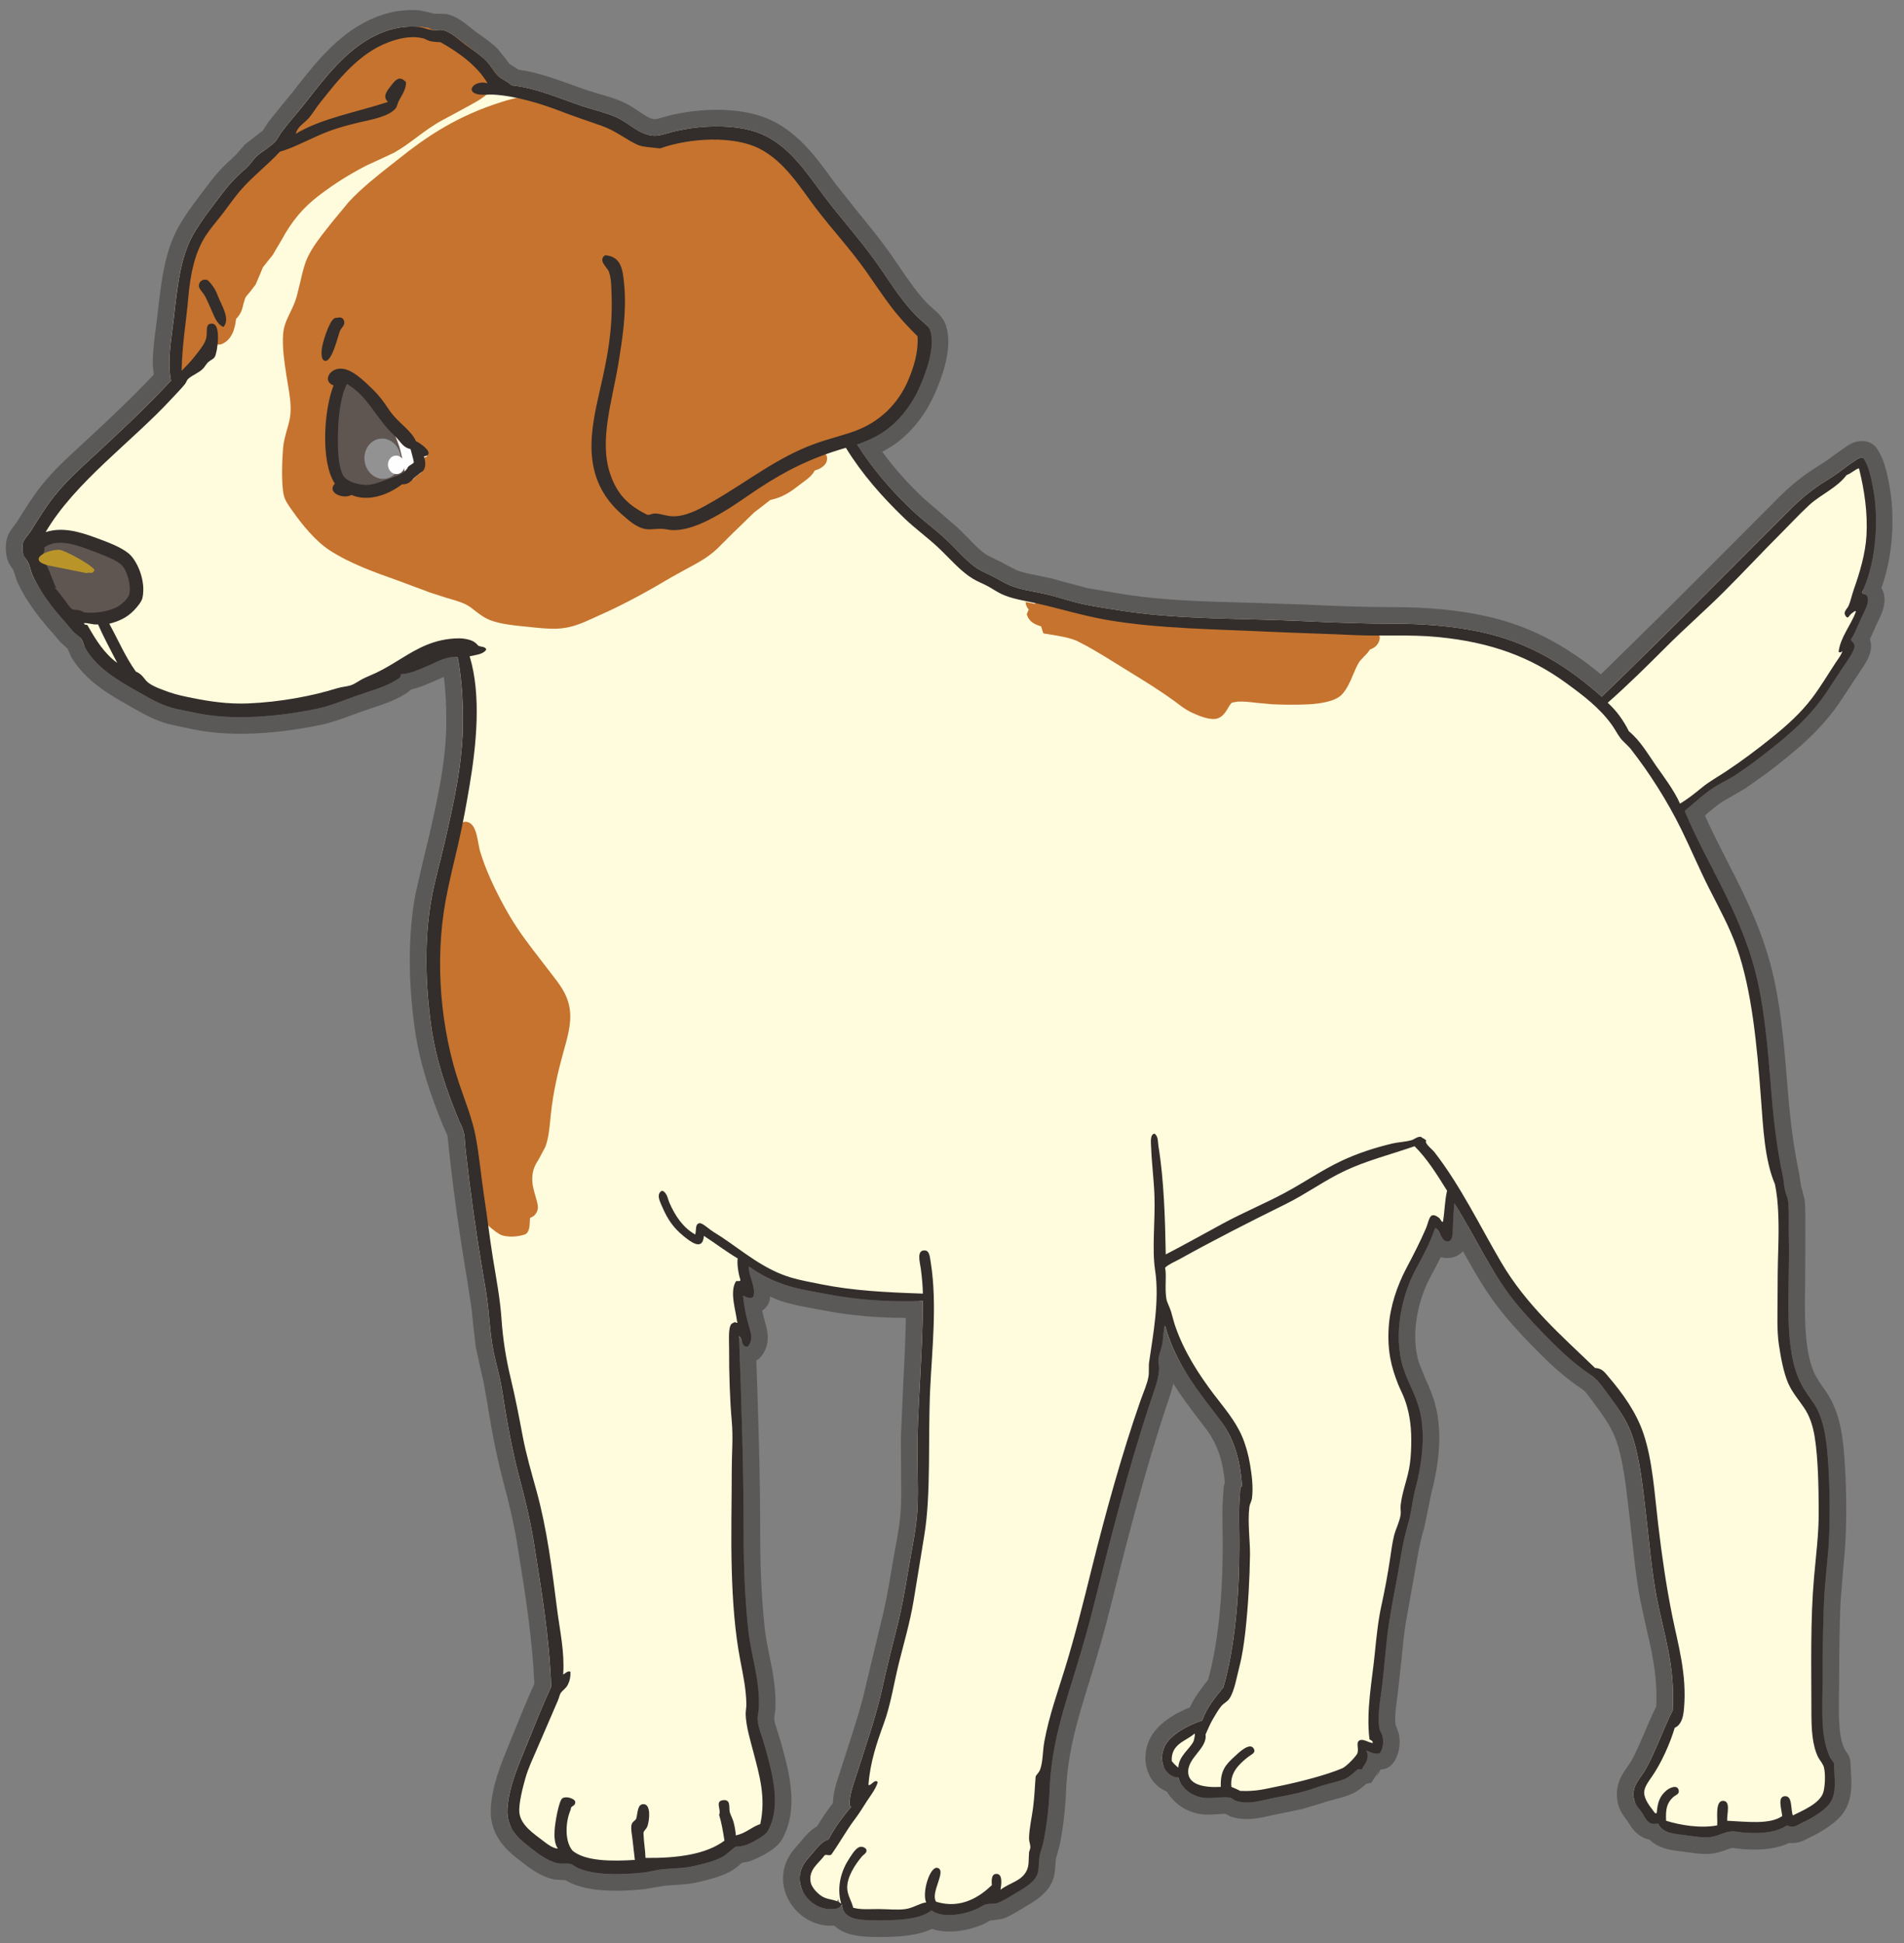
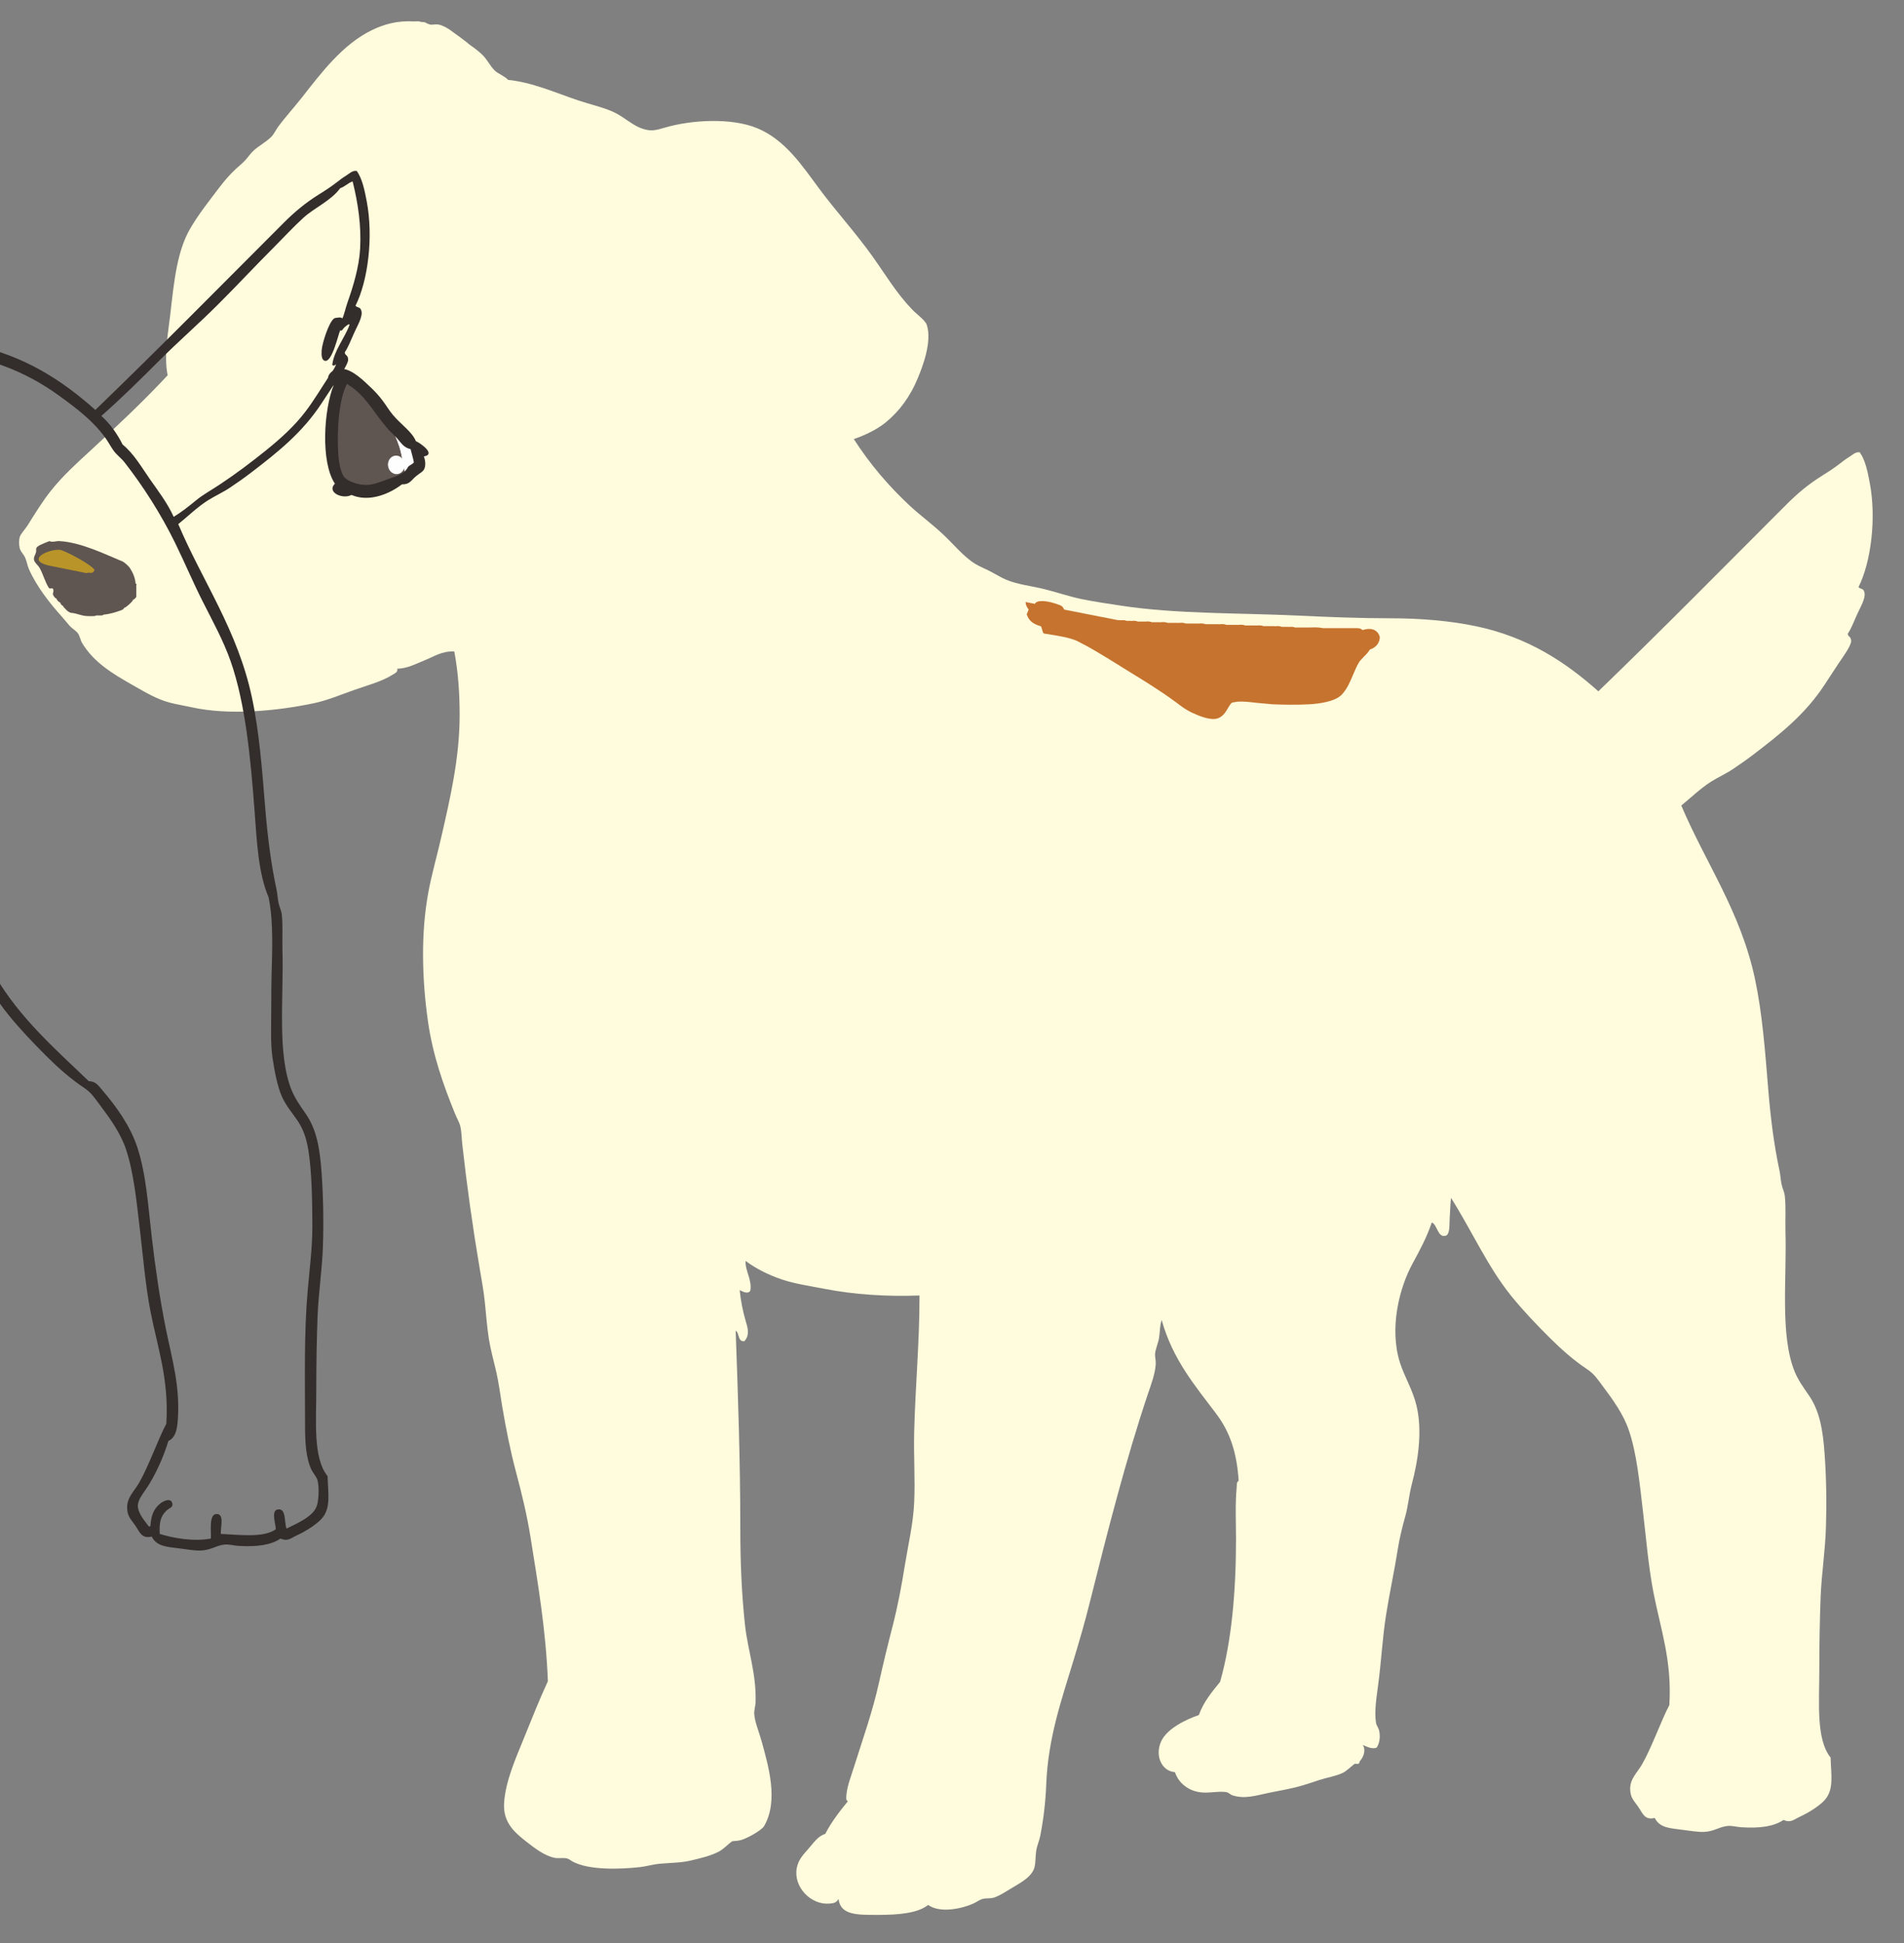
<svg xmlns="http://www.w3.org/2000/svg" version="1.1" viewBox="0 0 1096 1118">
  <rect x="0" y="0" width="1096" height="1118" fill="#808080" stroke="none" />
  <path d="m1069.8 337.8c7.222-14.303 10.371-39.546 6.49-59.974-1.239-6.563-2.59-13.115-5.749-17.574-2.479-0.427-4.327 1.584-6.095 2.661-2.285 1.402-3.668 2.52-5.353 3.83-3.342 2.6-7.162 5.059-10.697 7.253-7.416 4.652-13.714 9.904-19.849 16.049-36.215 36.195-71.809 72.348-108.49 107.71-19.036-16.995-40.774-31.206-70.294-37.423-15.116-3.18-32.141-4.592-49.278-4.592-17.249 0-34.985-0.69-52.69-1.523-34.722-1.656-70.173-0.833-102.4-5.73-7.74-1.178-15.46-2.295-22.906-3.819-7.354-1.524-14.303-4.012-21.394-5.719-7.547-1.869-15.196-2.591-21.769-5.354-2.976-1.249-5.871-3.027-8.786-4.591-3.028-1.615-6.461-2.926-9.173-4.592-6.613-4.063-12.312-11.133-18.336-16.801-6.299-5.953-13.46-11.195-19.098-16.417-12.423-11.549-23.231-24.216-32.455-38.58 6.867-2.337 13.531-5.638 18.335-9.559 7.761-6.299 14.161-14.801 18.701-25.965 2.459-5.993 8.148-20.509 4.968-30.191-0.853-2.6-5.79-6.074-8.39-8.786-9.052-9.417-15.227-19.88-22.541-30.16-9.783-13.815-21.11-26.107-30.953-39.353-9.762-13.135-19.504-28.037-35.524-34.752-14.953-6.278-38.245-4.896-53.483-0.386-5.282 1.555-8.065 2.296-13.358 0.386-5.699-2.082-10.371-6.856-16.426-9.558-6.054-2.693-13.135-4.237-19.869-6.492-13.551-4.561-26.513-10.432-40.481-11.844-2.102-2.327-5.414-3.251-7.639-5.354-2.519-2.377-4.144-6.003-6.877-8.776-2.195-2.235-5.049-4.307-7.995-6.4-0.416-0.366-0.782-0.792-1.31-1.016 0.213 0.091 0.416 0.203 0.599 0.345l-1.94-1.472c-2.021-1.544-4.094-3.099-6.257-4.602-1.87-1.463-3.769-2.713-5.719-3.586-0.082-0.041-0.143-0.102-0.224-0.142-0.061-0.031-0.142 0-0.213-0.021-0.589-0.233-1.168-0.558-1.778-0.691-2.154-0.467-3.363-0.02-5.171-0.03-0.741-0.223-1.524-0.406-2.153-0.711-0.65-0.508-1.514-0.914-2.966-0.843h-0.417c-0.579-0.264-1.29-0.437-2.255-0.396 0.02 0.01-0.874 0.051-1.838 0.091-9.803-0.629-17.534 1.747-24.167 4.957-16.924 8.188-29.236 24.634-40.481 38.968-4.337 5.495-9.396 11.072-13.369 16.415-1.553 2.103-2.569 4.531-4.194 6.105-3.068 3.058-7.162 5.07-10.311 8.046-1.697 1.585-2.997 3.616-4.592 5.333-1.686 1.818-3.545 3.311-5.353 4.957-3.596 3.322-6.704 6.969-9.549 10.707-5.881 7.761-11.966 15.369-16.801 23.689-7.62 13.114-9.296 30.393-11.449 49.267-1.25 10.86-3.769 23.72-1.545 35.138-14.221 15.288-29.143 29.225-45.072 43.924-7.385 6.827-15.064 13.664-22.145 22.552-4.499 5.597-9.274 13.277-13.378 19.859-1.534 2.459-4.104 4.927-4.581 6.878-0.417 1.747-0.448 4.042 0 6.104 0.477 2.174 2.235 3.566 3.047 5.354 1.097 2.326 1.381 4.774 2.296 6.877 4.581 10.239 12.027 19.636 19.108 27.509 1.361 1.524 2.641 3.138 4.205 4.957 1.422 1.625 3.81 2.865 4.957 4.581 1.179 1.747 1.372 3.83 2.286 5.353 6.786 11.297 17.675 17.798 29.408 24.441 6.451 3.627 13.196 7.833 21.017 9.935 3.881 1.016 8.34 1.717 12.607 2.672 21.556 4.744 48.486 2.265 70.285-2.286 8.076-1.696 15.726-5.008 23.303-7.639 7.223-2.549 15.989-4.876 22.155-8.787 1.179-0.741 3.251-1.564 2.672-3.444 6.024-0.182 10.879-2.895 16.04-4.967 5.038-2.031 9.843-5.343 16.811-4.957 2.357 12.576 3.069 24.675 3.069 36.661 0 24.675-5.547 48.13-10.331 69.148-2.51 11.082-5.658 21.891-7.629 32.455-4.531 24.289-3.607 50.528-0.386 73.739 2.824 20.367 9.102 37.707 15.654 53.849 0.985 2.428 2.488 4.957 3.057 7.264 0.772 3.047 0.772 6.937 1.148 10.31 2.682 24.147 6.024 47.938 9.946 71.047 1.137 6.653 2.346 13.186 3.047 19.869 0.751 7.01 1.209 14.071 2.296 21.008 1.016 6.36 2.752 12.535 4.195 18.711 1.524 6.664 2.356 13.309 3.443 19.869 2.154 12.891 4.673 25.59 8.015 38.207 3.343 12.494 6.339 24.826 8.401 37.809 4.266 26.603 8.828 53.543 9.935 82.506-4.835 10.482-9.447 22.031-14.13 33.613-4.307 10.666-10.32 23.902-11.083 36.67-0.64 11.307 6.492 17.066 12.983 22.156 4.47 3.494 10.189 7.965 16.04 9.174 2.275 0.467 5.069-0.164 7.262 0.375 1.118 0.285 2.326 1.342 3.444 1.91 9.295 4.865 26.706 4.367 38.582 3.057 3.666-0.426 7.384-1.565 11.082-1.908 6.714-0.641 12.403-0.479 18.326-1.922 5.546-1.321 11.042-2.6 15.664-4.957 3.118-1.584 5.282-4.297 8.025-6.115 1.777-0.092 3.717-0.254 5.333-0.75 3.637-1.149 11.569-5.518 13.003-8.038 8.369-14.566 2.447-34.365-1.535-48.89-1.503-5.446-3.951-11.002-4.205-15.655-0.091-2.224 0.701-4.398 0.772-6.501 0.558-16.518-4.49-29.825-6.105-44.686-1.89-17.543-2.682-35.748-2.682-55.393 0-38.48-1.341-77.193-2.672-113.83 2.296 1.413 1.016 6.37 4.958 6.116 3.383-3.647 1.94-7.883 0.762-11.844-1.585-5.375-2.794-11.551-3.424-17.565 0.925 0.254 4.419 2.733 6.105 0.387 1.23-6.117-3.118-11.855-2.681-17.189 6.399 4.693 13.286 8.076 21.007 10.687 7.385 2.479 15.583 3.627 24.451 5.354 17.248 3.342 36.102 4.541 54.631 3.82 0.071 26.41-2.428 52.699-3.058 78.686-0.314 14.017 0.6 27.406 0 40.49-0.549 12.16-3.433 24.096-5.342 35.91-1.881 11.742-3.993 23.08-6.878 34.375-2.865 11.113-5.607 22.307-8.025 33.238-3.637 16.547-9.325 32.426-14.14 47.742-1.707 5.508-4.043 11.329-4.572 16.418-0.284 2.813-0.263 3.444 0.762 4.194-4.774 5.81-9.386 11.754-12.992 18.732-4.226 1.25-6.756 5.223-9.559 8.401-2.946 3.404-5.973 6.298-6.878 11.459-1.838 10.798 8.199 21.078 18.733 20.246 2.528-0.194 3.971-0.387 5.353-2.672 1.076 9.387 10.808 9.162 22.542 9.162 12.412 0 23.13-1.016 29.022-5.719 7.039 4.998 19.696 2.031 25.964-0.771 1.747-0.762 3.504-2.164 5.354-2.672 2.193-0.61 4.489-0.121 6.49-0.762 3.728-1.178 8.239-4.357 12.607-6.867 4.551-2.662 8.644-5.455 10.321-9.184 1.29-2.834 0.883-6.804 1.513-11.072 0.458-2.844 1.727-5.535 2.296-8.4 1.819-9.203 3.047-19.393 3.443-29.418 1.006-27.094 9.041-49.502 15.655-71.434 3.382-11.143 6.654-22.318 9.548-33.99 10.037-40.074 20.561-81.428 33.238-119.19 2.012-5.943 4.236-11.824 4.581-17.187 0.163-2.287-0.498-4.522-0.376-6.117 0.255-2.895 1.768-6.002 2.296-9.163 0.569-3.595 0.376-7.029 1.514-10.31 6.339 22.725 19.23 37.779 31.339 53.859 7.648 10.18 11.853 21.557 12.972 38.58-1.362 1.057-0.986 2.135-1.138 3.821-0.924 9.578-0.387 19.992-0.387 29.795 0 30.047-2.518 58.816-9.162 82.119-4.653 5.769-9.488 11.408-12.23 19.097-6.959 2.358-18.387 7.649-21.77 15.297-3.657 8.332 0.508 17.016 8.015 17.565 2.073 6.197 7.416 10.351 13.755 11.449 5.19 0.936 10.696-0.691 15.664 0 1.493 0.193 2.326 1.441 3.829 1.92 7.091 2.266 13.561 0 20.998-1.524 5.027-1.015 10.157-1.919 14.912-3.058 5.017-1.209 9.386-2.764 13.744-4.205 4.896-1.596 9.742-2.266 13.755-4.205 2.03-0.987 4.854-3.719 6.49-4.957 0.954-0.711 1.717 0.242 2.661-0.387 0.579-0.387 0.173-0.803 0.763-1.523 2.061-2.418 3.474-6.29 1.533-9.174 2.235 0.863 5.059 2.64 8.026 1.533 1.655-2.549 2.092-5.891 1.523-9.182-0.386-2.297-1.605-3.342-1.899-4.957-1.046-6.369 0.212-14.414 1.148-21.392 1.868-13.848 2.539-27.571 4.571-40.493 2.032-12.849 4.845-25.609 6.877-38.57 1.026-6.34 2.489-12.23 4.205-18.346 1.687-5.943 2.195-12.537 3.81-18.703 3.413-12.84 6.267-30.056 2.691-45.082-2.204-9.203-6.948-16.619-9.558-24.826-6.238-19.869-0.325-43.01 7.262-56.926 4.197-7.66 8.24-15.209 11.084-23.67 3.23 1.229 3.362 8.969 8.015 7.639 2.509-0.711 2.062-6.459 2.285-9.934 0.284-4.429 0.376-8.472 0.773-11.845 12.097 19.097 21.068 39.638 34.751 56.541 6.989 8.584 14.231 16.14 21.779 23.67 6.806 6.785 13.928 13.123 21.769 18.343 4.114 2.704 6.116 5.833 9.163 9.936 5.729 7.639 11.712 15.877 14.902 25.203 4.511 13.217 6.177 30.151 8.025 45.844 1.94 16.314 3.21 32.305 6.106 47.359 4.103 21.199 10.787 39.291 9.173 64.942-4.551 8.502-10.16 24.449-15.665 34-2.895 5.027-7.03 8.34-6.877 14.506 0.132 4.935 2.296 6.601 4.591 9.933 2.642 3.82 3.658 7.893 9.54 6.492 2.935 5.76 8.603 5.852 16.425 6.877 4.013 0.508 8.41 1.27 11.844 1.149 5.861-0.225 8.879-2.967 13.765-3.446 2.468-0.222 5.302 0.621 8.014 0.774 10.565 0.629 18.438-0.418 24.066-4.205 4.225 1.816 5.719-0.143 9.539-1.91 5.384-2.459 11.681-6.553 14.515-9.926 5.07-6.065 3.323-14.395 3.068-24.074-8.442-10.536-6.501-31.411-6.501-50.041 0-14.545 0.254-29.184 0.762-42.401 0.539-13.265 2.652-26.574 3.057-40.103 0.457-13.95 0.224-28.231-0.762-42.026-0.985-14.312-2.996-25.203-9.172-33.99-3.26-4.693-6.147-8.816-8.015-13.367-8.595-20.885-4.531-53.504-5.354-80.596-0.192-6.847 0.357-13.978-0.376-20.642-0.253-2.254-1.442-4.51-1.909-6.868-0.508-2.539-0.599-5.179-1.137-7.638-3.17-14.627-5.162-30.576-6.501-46.983-1.788-21.931-3.404-43.578-7.64-63.406-8.279-38.836-28.423-66.69-42.4-99.705 5.058-4.042 10.92-9.802 17.187-13.754 4.084-2.539 8.532-4.52 12.606-7.252 3.942-2.641 7.944-5.435 11.835-8.401 15.633-11.947 29.845-23.232 40.876-40.105 2.165-3.281 4.897-7.548 8.026-12.22 2.285-3.434 7.354-10.23 7.264-12.994-0.072-2.772-2.074-2.316-1.921-4.205 1.747-2.407 3.341-6.582 5.353-11.072 1.717-3.88 5.069-9.295 4.195-12.607-0.669-2.651-2-1.534-3.422-3.047" fill="#FFFBDD" />
-   <path d="m1080.2 345.24c0.417-0.863 0.742-1.93 1.147-2.844-0.263 0.914-0.669 1.868-1.147 2.844m-8.513-4.307c1.433 1.513 2.753 0.396 3.434 3.047 0.863 3.312-2.489 8.726-4.195 12.606-2.011 4.491-3.617 8.666-5.364 11.073-0.152 1.889 1.849 1.432 1.92 4.205 0.091 2.763-4.968 9.56-7.263 12.993-3.119 4.673-5.862 8.939-8.025 12.22-11.032 16.873-25.243 28.159-40.878 40.105-3.88 2.966-7.891 5.76-11.833 8.401-4.074 2.743-8.523 4.713-12.607 7.253-6.268 3.962-12.129 9.711-17.188 13.754 13.978 33.015 34.121 60.869 42.402 99.703 4.235 19.83 5.86 41.477 7.638 63.408 1.351 16.406 3.342 32.356 6.501 46.983 0.538 2.459 0.629 5.099 1.138 7.638 0.467 2.367 1.655 4.612 1.91 6.867 0.732 6.665 0.193 13.795 0.386 20.643 0.823 27.092-3.24 59.709 5.344 80.596 1.879 4.551 4.754 8.685 8.014 13.367 6.176 8.787 8.188 19.678 9.173 33.99 0.985 13.795 1.219 28.088 0.772 42.026-0.416 13.531-2.53 26.837-3.068 40.115-0.508 13.205-0.762 27.842-0.762 42.4 0 18.619-1.94 39.494 6.502 50.03 0.253 9.679 2 18.009-3.069 24.074-2.834 3.373-9.132 7.476-14.506 9.926-3.829 1.767-5.312 3.726-9.539 1.908-5.636 3.789-13.51 4.836-24.074 4.207-2.712-0.155-5.546-0.996-8.016-0.774-4.885 0.479-7.902 3.221-13.763 3.444-3.434 0.123-7.832-0.629-11.845-1.147-7.822-1.027-13.49-1.119-16.416-6.877-5.892 1.403-6.907-2.672-9.548-6.492-2.296-3.332-4.46-4.998-4.592-9.934-0.153-6.166 3.983-9.478 6.877-14.507 5.506-9.547 11.114-25.496 15.674-34 1.606-25.649-5.079-43.741-9.183-64.942-2.895-15.054-4.165-31.043-6.105-47.357-1.849-15.694-3.515-32.629-8.015-45.844-3.189-9.326-9.183-17.564-14.902-25.203-3.058-4.104-5.059-7.232-9.173-9.934-7.842-5.222-14.964-11.56-21.768-18.347-7.549-7.526-14.791-15.084-21.78-23.668-13.683-16.905-22.654-37.444-34.752-56.541-0.385 3.373-0.477 7.416-0.772 11.843-0.223 3.475 0.224 9.225-2.285 9.936-4.643 1.332-4.775-6.41-8.005-7.639-2.855 8.463-6.898 16.01-11.093 23.678-7.589 13.908-13.501 37.059-7.264 56.918 2.622 8.209 7.356 15.623 9.56 24.826 3.586 15.026 0.721 32.244-2.692 45.082-1.616 6.168-2.114 12.76-3.81 18.701-1.717 6.118-3.179 12.008-4.205 18.346-2.031 12.963-4.835 25.723-6.877 38.572-2.031 12.922-2.703 26.645-4.571 40.491-0.936 6.978-2.195 15.025-1.149 21.394 0.295 1.625 1.515 2.672 1.9 4.957 0.579 3.291 0.133 6.633-1.513 9.184-2.977 1.107-5.801-0.672-8.035-1.535 1.939 2.884 0.528 6.755-1.525 9.173-0.599 0.721-0.192 1.137-0.771 1.524-0.945 0.629-1.707-0.326-2.662 0.385-1.636 1.24-4.459 3.972-6.49 4.959-4.013 1.939-8.86 2.621-13.755 4.205-4.359 1.441-8.726 2.996-13.744 4.205-4.754 1.138-9.884 2.041-14.913 3.058-7.436 1.524-13.906 3.789-20.997 1.524-1.504-0.479-2.337-1.727-3.83-1.91-4.967-0.702-10.472 0.923-15.663 0-6.339-1.108-11.682-5.252-13.755-11.459-7.506-0.549-11.672-9.235-8.014-17.563 3.383-7.65 14.809-12.943 21.769-15.299 2.741-7.689 7.577-13.328 12.23-19.097 6.643-23.305 9.163-52.063 9.163-82.119 0-9.803-0.529-20.215 0.387-29.795 0.162-1.686-0.225-2.764 1.147-3.819-1.117-17.025-5.323-28.404-12.982-38.582-12.109-16.082-25-31.135-31.339-53.859-1.138 3.281-0.945 6.724-1.513 10.31-0.528 3.161-2.042 6.268-2.296 9.164-0.122 1.594 0.538 3.829 0.375 6.114-0.345 5.365-2.569 11.246-4.581 17.189-12.678 37.758-23.201 79.112-33.237 119.19-2.896 11.67-6.166 22.843-9.549 33.988-6.604 21.932-14.649 44.342-15.654 71.443-0.386 10.016-1.625 20.205-3.444 29.409-0.568 2.863-1.839 5.556-2.285 8.4-0.641 4.266-0.234 8.238-1.524 11.072-1.666 3.729-5.77 6.522-10.322 9.184-4.367 2.508-8.878 5.689-12.595 6.867-2.011 0.639-4.297 0.152-6.492 0.771-1.858 0.499-3.616 1.901-5.363 2.663-6.258 2.802-18.925 5.769-25.965 0.771-5.891 4.703-16.609 5.719-29.022 5.719-11.733 0-21.464 0.224-22.541-9.153-1.382 2.276-2.814 2.469-5.354 2.663-10.533 0.834-20.569-9.448-18.721-20.247 0.894-5.16 3.911-8.054 6.867-11.459 2.814-3.179 5.333-7.15 9.558-8.4 3.607-6.978 8.209-12.92 12.983-18.73-1.016-0.754-1.036-1.383-0.751-4.198 0.528-5.089 2.854-10.91 4.571-16.414 4.815-15.32 10.504-31.197 14.14-47.744 2.428-10.93 5.16-22.125 8.025-33.238 2.895-11.297 5.008-22.633 6.877-34.375 1.909-11.815 4.794-23.75 5.343-35.91 0.6-13.084-0.324-26.473 0-40.491 0.631-25.986 3.119-52.275 3.059-78.687-18.53 0.732-37.383-0.477-54.632-3.818-8.879-1.729-17.056-2.866-24.441-5.354-7.73-2.611-14.617-5.982-21.017-10.685-0.437 5.332 3.92 11.072 2.681 17.185-1.676 2.348-5.18-0.131-6.105-0.385 0.63 6.014 1.839 12.19 3.424 17.563 1.178 3.963 2.62 8.199-0.762 11.846-3.942 0.253-2.662-4.704-4.957-6.116 1.34 36.651 2.671 75.354 2.671 113.83 0 19.649 0.803 37.852 2.682 55.395 1.615 14.861 6.674 28.168 6.105 44.685-0.071 2.104-0.863 4.278-0.762 6.502 0.254 4.653 2.692 10.209 4.196 15.655 3.981 14.525 9.894 34.324 1.533 48.89-1.432 2.52-9.365 6.887-12.991 8.035-1.626 0.499-3.567 0.661-5.345 0.752-2.742 1.819-4.905 4.532-8.025 6.116-4.611 2.357-10.117 3.636-15.664 4.957-5.911 1.443-11.61 1.281-18.325 1.92-3.697 0.345-7.426 1.484-11.082 1.91-11.876 1.31-29.287 1.808-38.581-3.057-1.118-0.57-2.327-1.627-3.444-1.91-2.195-0.539-4.998 0.092-7.263-0.377-5.852-1.209-11.571-5.678-16.04-9.162-6.481-5.1-13.623-10.859-12.982-22.164 0.761-12.772 6.774-26.006 11.072-36.672 4.693-11.58 9.305-23.131 14.14-33.615-1.117-28.961-5.668-55.901-9.935-82.504-2.062-12.983-5.059-25.305-8.4-37.811-3.342-12.615-5.852-25.314-8.015-38.205-1.087-6.551-1.91-13.205-3.443-19.869-1.444-6.176-3.181-12.353-4.207-18.711-1.077-6.939-1.533-13.998-2.286-21.008-0.711-6.683-1.909-13.215-3.047-19.869-3.921-23.111-7.263-46.9-9.944-71.047-0.376-3.373-0.376-7.263-1.148-10.31-0.569-2.307-2.073-4.836-3.058-7.264-6.552-16.141-12.83-33.482-15.654-53.85-3.22-23.21-4.145-49.449 0.386-73.738 1.97-10.564 5.11-21.373 7.639-32.456 4.774-21.017 10.311-44.473 10.311-69.147 0-11.987-0.701-24.085-3.048-36.661-6.978-0.386-11.784 2.925-16.812 4.957-5.171 2.072-10.036 4.784-16.04 4.978 0.569 1.869-1.503 2.691-2.681 3.433-6.177 3.911-14.933 6.237-22.156 8.787-7.588 2.641-15.216 5.943-23.302 7.639-21.8 4.551-48.74 7.03-70.296 2.286-4.246-0.945-8.705-1.656-12.596-2.672-7.822-2.102-14.567-6.308-21.018-9.935-11.743-6.643-22.622-13.144-29.408-24.441-0.914-1.523-1.107-3.606-2.296-5.353-1.148-1.717-3.535-2.956-4.947-4.581-1.574-1.819-2.834-3.434-4.205-4.958-7.081-7.872-14.517-17.269-19.108-27.508-0.924-2.103-1.199-4.551-2.296-6.877-0.813-1.788-2.57-3.18-3.047-5.354-0.447-2.062-0.417-4.358 0-6.105 0.477-1.95 3.047-4.419 4.571-6.877 4.124-6.583 8.888-14.262 13.379-19.859 7.09-8.879 14.77-15.726 22.154-22.552 15.919-14.699 30.851-28.636 45.073-43.924-2.225-11.418 0.284-24.278 1.534-35.138 2.163-18.874 3.84-36.153 11.458-49.267 4.846-8.32 10.92-15.918 16.802-23.689 2.845-3.739 5.953-7.385 9.549-10.707 1.818-1.636 3.667-3.139 5.353-4.957 1.595-1.717 2.895-3.749 4.592-5.334 3.139-2.976 7.243-4.987 10.31-8.045 1.626-1.574 2.642-4.002 4.196-6.105 3.972-5.343 9.041-10.92 13.368-16.416 11.235-14.333 23.557-30.779 40.481-38.967 6.796-3.291 14.689-5.75 24.837-4.957 2.458 0.172 4.967 1.493 8.025 1.889 2.509 0.325 3.566-0.558 6.115 0 4.551 1.027 8.685 5.232 12.983 8.412 4.195 3.118 8.685 5.962 11.843 9.173 2.744 2.773 4.359 6.399 6.878 8.776 2.235 2.103 5.526 3.027 7.639 5.353 13.968 1.413 26.929 7.284 40.481 11.845 6.725 2.255 13.815 3.799 19.88 6.491 6.034 2.702 10.716 7.477 16.405 9.559 5.292 1.91 8.086 1.168 13.368-0.386 15.238-4.51 38.52-5.892 53.484 0.386 16.019 6.715 25.761 21.617 35.523 34.751 9.843 13.247 21.17 25.539 30.942 39.354 7.325 10.28 13.501 20.743 22.551 30.17 2.612 2.702 7.538 6.176 8.391 8.776 3.181 9.681-2.509 24.198-4.967 30.191-4.541 11.164-10.94 19.666-18.711 25.965-4.806 3.92-11.459 7.222-18.326 9.558 9.224 14.364 20.042 27.031 32.455 38.581 5.638 5.222 12.8 10.464 19.099 16.416 6.012 5.669 11.721 12.739 18.345 16.802 2.702 1.666 6.135 2.976 9.163 4.592 2.916 1.564 5.821 3.342 8.787 4.591 6.582 2.763 14.221 3.494 21.769 5.354 7.101 1.706 14.038 4.195 21.393 5.718 7.446 1.524 15.176 2.642 22.907 3.82 32.223 4.897 67.675 4.073 102.4 5.73 17.707 0.833 35.443 1.523 52.692 1.523 17.137 0 34.162 1.412 49.277 4.591 29.52 6.218 51.259 20.429 70.295 37.424 36.693-35.361 72.277-71.515 108.49-107.71 6.135-6.145 12.433-11.397 19.849-16.05 3.545-2.194 7.354-4.652 10.697-7.252 1.686-1.311 3.068-2.428 5.353-3.82 1.767-1.077 3.616-3.098 6.095-2.672 3.159 4.46 4.511 11.012 5.75 17.574 3.879 20.428 0.731 45.672-6.492 59.975m-982.84-121.92c0.04 0.274 0.05 0.528 0.06 0.802-0.01-0.243-0.071-0.498-0.071-0.751 0-0.011 0.011-0.02 0.011-0.051m994.17 119.26c4.043-11.032 6.36-24.857 6.36-38.571 0-7.08-0.589-14.079-1.808-20.54-1.565-8.177-3.179-15.43-7.325-21.302-1.472-2.072-3.717-3.474-6.227-3.9-5.831-0.966-10.005 2.042-11.996 3.484l-6.379 4.49-0.518 0.386c-2.998 2.356-6.513 4.612-9.875 6.714-7.649 4.775-14.485 10.301-21.575 17.391l-25.132 25.203c-25.102 25.192-51.035 51.116-77.051 76.35-21.83-18.041-43.06-28.637-67.857-33.858-15.095-3.19-32.344-4.795-51.258-4.795-17.371 0-35.382-0.721-52.265-1.513l-31.623-1.057c-24.593-0.629-47.825-1.229-69.757-4.571l-2.64-0.406-19.799-3.322c0-0.01-11.53-3.048-11.53-3.048l-9.528-2.611-8.014-1.706c-4.541-0.883-8.849-1.707-12.313-3.179-0.011 0-5.231-2.682-5.231-2.682l-2.764-1.524-4.469-2.184-4.196-2.113c-3.575-2.194-7.191-5.922-11.031-9.884l-5.73-5.729c-0.01 0-10.94-9.447-10.94-9.447l-8.218-7.04c-9.305-8.644-17.381-17.685-24.502-27.387 3.373-1.747 6.796-3.789 9.904-6.328 9.316-7.558 16.558-17.574 21.526-29.784 3.057-7.456 6.623-17.534 6.623-27.143 0-3.291-0.416-6.542-1.432-9.61-1.392-4.246-4.826-7.263-8.157-10.189l-2.449-2.234c-6.094-6.359-10.849-13.379-15.907-20.805l-5.709-8.289c-5.587-7.883-11.631-15.268-17.503-22.419l-13.561-17.076-2.804-3.809c-9.264-12.648-19.789-26.971-36.692-34.071-17.756-7.447-43.498-5.587-59.893-0.722-4.693 1.392-5.028 1.413-7.405 0.539-1.879-0.671-4.094-2.174-6.44-3.779-2.672-1.819-5.72-3.88-9.326-5.496-4.459-1.991-9.173-3.362-13.713-4.682l-7.01-2.144c-0.01 0-9.558-3.382-9.558-3.382-9.489-3.465-19.332-6.918-29.876-8.422-1.239-0.894-2.448-1.645-3.444-2.214l-1.747-1.077c0-0.02-2.052-2.753-2.052-2.753l-4.581-5.79c-2.875-2.926-6.329-5.395-9.682-7.772l-3.259-2.346c-0.011-0.01-2.845-2.245-2.845-2.245-3.82-3.068-8.148-6.563-13.734-7.812l-6.593-0.223s-0.508 0.051-0.518 0.061c0-0.031-2.469-0.671-2.469-0.671l-5.921-1.279c-13.512-1.057-23.436 2.854-29.724 5.881-18.082 8.747-30.871 25.101-42.167 39.526l-1.676 2.143-5.679 6.928-7.842 9.691c0 0.021-2.194 3.363-2.194 3.363l-1.077 1.696-4.083 3.139-6.034 4.673c-0.01 0.01-3.617 4.083-3.617 4.083l-1.432 1.748-3.057 2.874-1.727 1.524c-3.617 3.342-7.121 7.243-10.708 11.966 0 0.011-2.641 3.464-2.641 3.464-5.109 6.684-10.402 13.602-14.81 21.201-8.279 14.262-10.29 31.856-12.404 50.477l-0.294 2.508-0.742 5.913c-0.842 6.349-1.747 13.226-1.747 20.184 0 2.205 0.376 4.399 0.6 6.603-12.983 13.693-26.605 26.492-41.71 40.44l-1.829 1.687c-7.05 6.48-14.343 13.185-21.302 21.911-4.805 5.973-9.629 13.744-13.896 20.591-0.123 0.182-1.555 2.112-1.555 2.112-1.665 2.134-3.525 4.521-4.307 7.711-0.406 1.676-0.599 3.494-0.599 5.312 0 1.727 0.173 3.464 0.528 5.1 0.732 3.311 2.397 5.597 3.403 6.968 0 0 0.417 0.589 0.437 0.62 0 0.132 0.61 2.032 0.61 2.032l1.483 4.418c5.577 12.444 14.505 23.11 20.753 30.069-0.02-0.03 2.093 2.448 2.093 2.448l1.97 2.347c0.061 0.091 3.576 3.271 3.576 3.271s0.406 0.335 0.711 0.579c0.081 0.223 0.173 0.528 0.173 0.528l1.849 4.246c8.37 13.957 21.961 21.637 32.892 27.834 0.01 0.02 2.418 1.381 2.418 1.381 5.993 3.423 12.789 7.304 20.824 9.458 0.041 0.01 8.025 1.767 8.025 1.767l4.968 1.016c26.878 5.912 58.105 1.117 74.317-2.265 6.644-1.392 12.729-3.647 18.631-5.842l5.871-2.132c0.021-0.011 4.988-1.687 4.988-1.687 6.268-2.062 13.369-4.398 19.129-8.045 1.493-0.874 2.681-1.788 3.646-2.733 3.992-0.863 7.476-2.295 10.615-3.657l2.895-1.219c0.031-0.01 3.911-1.726 3.911-1.726 0.549-0.265 0.925-0.397 1.433-0.62 0.945 7.71 1.421 15.897 1.421 25.182 0 22.755-5.088 45.123-9.579 64.84l-0.507 2.185-3.027 12.453-4.673 20.388c-2.164 11.601-3.24 24.329-3.24 37.79 0 12.473 0.914 25.578 2.772 39.008 2.987 21.463 9.59 39.668 16.284 56.133 0 9e-3 1.402 3.14 1.402 3.14l1.23 2.834 0.589 5.139 0.334 3.931c2.662 24.024 6.035 48.1 10.007 71.577 0 0.019 0.507 2.894 0.507 2.894l2.469 16.363c0 0.043 0.67 6.868 0.67 6.868l1.676 14.609c0.011 0.041 3.078 14.16 3.078 14.16l1.259 5.252c0-0.019 2.45 13.693 2.45 13.693l0.883 5.567c2.519 15.105 5.14 27.508 8.207 39.09 2.855 10.695 6.055 23.424 8.188 36.873 0.011 0 0.752 4.715 0.752 4.715 3.86 23.921 7.782 48.668 8.94 74.591-4.237 9.356-8.341 19.444-12.323 29.307l-0.996 2.428-1.513 3.738c-4.226 10.27-9.457 23.059-10.229 35.94-0.03 0.65-0.061 1.31-0.061 1.929 0 15.229 10.382 23.375 16.68 28.301 5.018 3.941 11.875 9.348 20.012 11.012-0.051-0.01 5.719 0.377 5.719 0.377h0.751c0.478 0.263 1.798 1.066 1.798 1.066 11.56 6.065 30.313 5.547 43.986 4.043 0.021 0 10.93-1.889 10.93-1.889l5.811-0.418c4.429-0.273 9.021-0.537 13.865-1.716l0.671-0.163c5.729-1.38 11.662-2.814 17.086-5.587 2.875-1.473 5.019-3.332 6.736-4.825 0 0 0.375-0.324 0.639-0.537 1.493-0.174 2.997-0.427 4.521-0.906 2.153-0.67 14.688-5.84 18.427-12.402 4.063-7.09 5.505-14.811 5.505-22.541 0-11.346-3.128-22.703-5.689-32.02l-0.446-1.584c0-0.01-1.788-5.769-1.788-5.769-0.965-2.967-1.981-6.026-2.082-7.883 0.01 0.131 0.253-1.444 0.253-1.444l0.529-4.246c0.03-0.986 0.05-1.97 0.05-2.945 0-10.18-1.808-19.057-3.565-27.662-1.077-5.291-2.093-10.279-2.652-15.41-1.757-16.446-2.62-34.223-2.62-54.358 0-32.963-1.026-66.138-2.215-99.793 0.691-0.427 1.412-0.834 1.981-1.453 3.546-3.849 4.581-8.035 4.581-11.804 0-3.577-0.944-6.745-1.564-8.838l-0.122-0.395c-0.579-1.931-1.056-4.043-1.503-6.178 1.371-0.994 2.316-2.072 2.794-2.722 0.771-1.096 1.32-2.336 1.584-3.666 0.122-0.6 0.112-1.158 0.173-1.737 1.93 0.782 3.697 1.705 5.739 2.387 6.359 2.133 12.86 3.322 19.758 4.582l5.932 1.106c14.487 2.795 30.444 4.216 46.699 4.185-0.225 11.987-0.774 24.016-1.403 35.768l-1.452 32.943c0 0.133 0.081 19.006 0.081 19.006 0.061 3.941 0.132 7.75 0.132 11.5 0 3.301-0.051 6.551-0.213 9.771-0.356 8.036-1.818 15.991-3.383 24.411l-1.839 10.412c-2.173 13.592-4.246 23.933-6.714 33.543l-8.076 33.533c-2.692 12.199-6.593 24.246-10.392 35.91l-3.535 11.041c0 0.02-1.28 3.922-1.28 3.922-1.564 4.662-3.18 9.477-3.688 14.353-0.091 0.842-0.192 1.879-0.192 3.006 0 0.032 0.01 0.061 0.01 0.082-3.13 3.932-6.207 8.338-9.113 13.327-3.971 2.214-6.674 5.425-8.766 7.955l-1.381 1.666c-0.042 0.041-0.965 1.076-0.965 1.076-2.905 3.303-6.908 7.791-8.168 15.054-0.233 1.403-0.355 2.834-0.355 4.247 0 6.521 2.529 12.921 7.232 18.091 5.75 6.299 13.988 9.682 22.004 9.051 0.07 0 0.172-0.01 0.243-0.019 6.542 6.429 17.797 6.552 26.106 6.552h0.803c10.544 0 21.109-0.783 29.357-4.632 10.322 3.484 22.836 0.293 29.531-2.694-0.072 0.041 3.017-1.603 3.017-1.603s0.772-0.416 1.026-0.559c0.285-0.021 0.985-0.051 0.985-0.051l5.81-0.843c3.79-1.209 7.507-3.475 11.083-5.678l3.403-2.033c5.769-3.352 11.469-7.293 14.263-13.539 1.523-3.334 1.737-6.807 1.93-9.875l0.324-3.698c0 0.03 0.834-2.957 0.834-2.957l1.361-4.988c1.99-9.994 3.23-20.682 3.626-30.91 0.843-22.348 6.837-41.711 12.627-60.453l2.641-8.582c3.231-10.666 6.633-22.227 9.681-34.457 10.393-41.569 20.754-81.907 33.004-118.44 0 0.02 0.741-2.154 0.741-2.154 1.138-3.342 2.185-6.754 3.028-10.209 4.662 7.406 9.783 14.172 14.841 20.795l4.064 5.353c6.369 8.451 9.579 17.869 10.756 30.748-0.7 1.94-0.76 3.678-0.781 4.602l-0.02 0.396c-0.457 4.764-0.589 9.651-0.589 14.496 0 2.805 0.04 5.588 0.091 8.34l0.071 7.864c0 31.47-2.855 57.566-8.41 77.812-3.648 4.5-7.559 9.568-10.535 15.867-8.158 3.27-19.108 9.254-23.405 18.965-1.442 3.281-2.143 6.746-2.143 10.107 0 4.094 1.036 8.057 3.097 11.491 2.215 3.685 5.477 6.306 9.235 7.861 3.972 6.623 10.636 11.428 18.671 12.84 3.901 0.691 7.517 0.406 10.707 0.172 1.645-0.131 3.179-0.223 4.408-0.172 1.331 0.682 3.129 1.605 3.129 1.605 8.35 2.661 15.745 0.985 22.287-0.498l3.524-0.771c-0.019 0 4.582-0.904 4.582-0.904l10.647-2.225 12.118-3.627 2.367-0.793c0.01 0 4.876-1.35 4.876-1.35 3.291-0.824 6.695-1.697 10.057-3.332 2.518-1.218 4.876-3.22 6.775-4.836 0 0 0.357-0.294 0.711-0.599 1.514-0.305 2.834-0.559 2.834-0.559 0-0.01 4.45-6.877 4.45-6.877l-1.635 3.494c1.107-1.32 1.788-2.793 2.498-4.236 1.016-0.152 1.981-0.152 3.049-0.568 1.909-0.701 3.535-2.022 4.641-3.719 2.185-3.361 3.312-7.395 3.312-11.67 0-1.424-0.122-2.875-0.375-4.338-0.011 0.01-1.647-4.582-1.942-5.435-0.141-1.006-0.243-2.073-0.243-3.272 0-3.9 0.65-8.603 1.229-12.89l0.254-1.879c-9e-3 0.031 2.083-18.996 2.083-18.996 0.71-7.436 1.391-14.456 2.458-21.252l3.341-18.752 3.535-19.838c0.834-5.172 2.012-10.342 3.962-17.219l2.215-10.647 1.656-8.228c3.098-11.701 4.652-22.469 4.652-32.211 0-6.287-0.65-12.139-1.94-17.533-1.453-6.125-3.85-11.488-5.973-16.213l-3.758-9.264c-1.514-4.836-2.185-9.996-2.185-15.197 0-12.484 3.81-25.232 8.726-34.273 2.144-3.913 4.135-7.67 5.994-11.469 2.631 0.853 5.192 0.66 7.365 0.041 2.387-0.672 4.104-1.901 5.394-3.395 6.653 11.916 13.561 24.117 22.358 34.987 7.497 9.232 15.206 17.197 22.43 24.42 8.472 8.421 15.846 14.628 23.241 19.544 2.154 1.403 3.312 2.926 5.739 6.227l1.068 1.443c5.628 7.506 10.879 14.84 13.511 22.592 3.778 11.031 5.454 25.487 7.059 39.475l0.528 4.398c0 0.022 1.453 13.024 1.453 13.024 1.331 12.17 2.56 23.658 4.755 35.025 0 0.02 3.433 15.654 3.433 15.654 2.977 12.83 5.82 25.061 5.82 39.678 0 1.777-0.081 3.637-0.183 5.496-1.909 3.83-3.86 8.309-5.932 13.174-2.834 6.666-5.77 13.572-8.523 18.367l-2.102 3.139c-2.56 3.607-6.055 8.473-6.055 15.785 0 0.193 0 0.408 0.01 0.611 0.183 6.989 3.047 10.797 5.141 13.561l1.106 1.523c0.021 0.02 1.017 1.596 1.017 1.596 1.462 2.406 4.956 7.576 11.55 8.838 5.109 5.109 12.037 6.023 17.868 6.725l2.184 0.273c0.031 0.01 2.499 0.336 2.499 0.336 3.625 0.508 7.385 1.025 10.919 0.883 4.754-0.172 8.27-1.483 10.82-2.438 1.625-0.599 2.599-0.935 3.524-1.035-0.091 0.01 2.428 0.303 2.428 0.303l4.094 0.488c11.205 0.68 19.423-0.498 26.015-3.646 4.825 0.507 8.37-1.301 10.493-2.469l1.666-0.844c5.497-2.508 13.481-7.293 17.838-12.475 6.542-7.81 5.994-17.134 5.528-25.365l-0.235-5.088c-0.101-2.021-0.833-4.144-2.092-5.72-4.967-6.186-4.724-21.514-4.5-35.026l0.091-9.039c0-14.66 0.264-29.195 0.751-42.045l1.464-18.478c0.67-7.041 1.381-14.315 1.614-21.697 0.467-14.68 0.204-29.157-0.792-42.991-1.067-15.533-3.332-28.078-10.87-38.816-2.834-4.012-5.495-7.82-7.018-11.52-5.456-13.224-5.06-33.572-4.703-53.257 0 0 0.081-23.985 0.081-24.004 0-0.368-0.021-7.184-0.021-7.184 0.021-1.381 0.041-2.764 0.041-4.174 0-3.293-0.092-6.635-0.458-9.996 0-0.041-1.462-5.842-1.462-5.842l-0.579-1.898c0-0.012-0.427-2.906-0.427-2.906l-0.751-4.885c-2.784-12.932-4.856-27.897-6.308-45.703l-0.255-3.149c-1.676-20.652-3.403-41.984-7.567-61.488-5.76-27.053-16.965-48.903-27.803-70.011-4.338-8.492-8.412-16.68-12.232-25.071 3.474-2.996 7.051-6.054 10.576-8.269-0.021 0 5.058-2.885 5.058-2.885l7.791-4.54 12.291-8.726c16.712-12.769 31.482-24.776 43.082-42.482l2.692-4.114 5.282-8.046 1.22-1.787c4.601-6.685 7.649-11.479 7.649-16.416v-0.406c-0.041-1.443-0.295-2.672-0.66-3.749 0.66-1.382 1.29-2.804 1.971-4.348l1.289-2.956c0.02-0.041 1.148-2.387 1.148-2.387 1.828-3.748 4.023-8.218 4.023-12.942 0-1.178-0.132-2.387-0.438-3.595-0.324-1.209-0.781-2.307-1.351-3.292" fill="#5B5958" />
-   <path d="m262.62 482.2c0.04 0.254 0.04 0.508 0.091 0.772-0.051-0.254-0.091-0.518-0.091-0.772m48.465 69.868c-6.105-7.883-11.885-15.318-17.32-24.4-4.713-7.943-13.267-23.526-17.624-38.601 0.01 0-0.752-3.637-0.752-3.637-0.518-2.865-1.107-6.115-2.082-8.248-2.215-5.12-5.669-4.47-6.675-4.145-2.559 0.823-4.185 3.85-4.185 7.396 0 0.162 0.041 0.314 0.041 0.476-0.67 0.682-1.33 1.676-1.371 3.221 0.01-0.223 0.02-0.356 0.071-0.569l-3.272 13.724c-2.376 9.457-4.804 19.229-5.84 30.323-0.295 0.558-0.518 1.269-0.518 2.265 0 0.051 0.01 1.098 0.01 1.869-0.223 0.518-0.386 1.127-0.386 1.93v0.568c-0.264 0.6-0.427 1.19-0.427 1.686 0 0.377 0.051 0.691 0.081 0.916 0.011 0.101 0.061-0.092 0.102-0.295-0.071 0.305-0.132 0.638-0.132 0.771v3.129c-0.244 0.539-0.407 1.188-0.407 2.053 0 0.254 0.021 0.527 0.041 0.812l0.041 0.397 0.091-0.488c-0.041 0.193-0.152 0.771-0.152 0.964v17.961c0 0.061 0.03 0.233 0.061 0.385l-0.01-0.031c-0.041 0.295 0.761 3.82 0.761 3.82-0.05-0.222-0.426-1.646-0.426-1.879v3.809c0 0.041 0.03 0.184 0.051 0.285-0.041 0.293-0.091 0.66-0.091 1.076 0 0.539 0.152 1.117 0.416 1.707 0 0.061 0.03 0.334 0.03 0.346v0.193c0 0.801 0.143 1.442 0.356 1.959v1.321c0 0.011 0.03 0.367 0.03 0.377v0.171c0 0.905 0.203 1.586 0.467 2.135 1.504 21.119 7.203 38.418 13.44 55.698 5.109 14.058 7.233 30.138 9.488 47.173 0 0 1.097 8.067 1.3 9.653-1.483 1.197-2.966 2.924-2.966 5.586 0 0.162 0 0.336 0.01 0.507 0.314 3.627 3.21 4.967 4.774 5.688 0 0 0.935 0.498 1.138 0.611 0.335 0.569 1.127 1.838 1.127 1.838 3.962 3.506 6.756 5.516 8.473 6.115 5.648 1.809 11.885 0.02 13.074-0.365 0.721-0.224 1.34-0.701 1.747-1.342 1.138-1.818 1.219-4.062 1.29-6.064 0.02-0.67 0.081-1.553 0.203-2.213 0.01-0.012 0.05-0.031 0.05-0.031 1.189-0.479 3.18-1.311 4.125-4.237 0.183-0.558 0.274-1.146 0.274-1.787 0-1.728-0.599-3.779-1.361-6.369-0.773-2.631-1.646-5.648-1.818-8.31-0.031-0.559-0.052-1.086-0.052-1.594 0-5.414 1.769-8.238 3.942-11.754l3.525-6.654c1.809-4.51 2.388-10.289 2.997-16.416l0.274-2.772c1.453-13.521 4.44-25.478 7.162-35.392l0.559-1.959c1.401-5.049 3.007-10.758 3.371-16.651 0.031-0.681 0.052-1.342 0.052-1.98 0-10.412-5.192-17.158-9.417-22.623zm466.17-192.68c0.548 0.396 0.975 0.965 1.198 1.625-0.233-0.711-0.7-1.188-1.198-1.625m-8.402-0.528c0.62 0.355 1.159 0.823 1.433 1.493-0.315-0.782-0.895-1.117-1.433-1.493m-21.149-0.894c0.559 0.254 1.046 0.619 1.371 1.158-0.365-0.609-0.874-0.863-1.371-1.158m-44.666-1.493c0.549 0.264 1.047 0.64 1.382 1.178-0.376-0.599-0.894-0.873-1.382-1.178m-9.062-0.315c0.611 0.325 1.138 0.782 1.433 1.422-0.355-0.731-0.884-1.066-1.433-1.422m-197.58-213.25c0.63 0.284 1.077 0.803 1.403 1.382-0.488-0.447-0.793-1.098-1.403-1.382m-1.33-1.757c0-0.021-0.01-0.031-0.01-0.041 0.487 0.244 0.883 0.468 1.168 0.894-0.366-0.305-0.731-0.62-1.158-0.853m-1.707-2.062c0.64 0.305 1.077 0.833 1.392 1.432-0.488-0.467-0.772-1.138-1.392-1.432m-1.808-2.225c0.528 0.285 0.944 0.701 1.219 1.188-0.417-0.365-0.711-0.914-1.219-1.188m-3.728-4.561c0.487 0.294 0.894 0.721 1.168 1.209-0.426-0.386-0.66-0.915-1.168-1.209m-4.216-4.967c0.498 0.304 0.914 0.721 1.199 1.209-0.427-0.366-0.701-0.915-1.199-1.209m-1.534-1.849v-0.01c0.508 0.295 0.895 0.7 1.168 1.188-0.385-0.376-0.65-0.893-1.168-1.178m-1.543-1.89c0-0.01 0-0.01-0.011-0.02 0.538 0.295 0.945 0.711 1.229 1.239-0.416-0.406-0.691-0.944-1.218-1.219m-1.504-1.828c0-0.02-0.01-0.03-0.01-0.03 0.498 0.274 0.893 0.65 1.158 1.138-0.397-0.356-0.66-0.864-1.148-1.108m-0.285-0.264c0.041 0.01 0.062 0.051 0.103 0.071v0.02c-0.041-0.02-0.062-0.081-0.103-0.091m-1.412-1.9c0.6 0.305 1.047 0.803 1.351 1.382-0.478-0.437-0.731-1.077-1.351-1.382m56.866 70.326c-0.619-1.382-1.676-2.459-3.037-3.098-0.061-0.021-0.133-0.021-0.193-0.051-2.266-2.469-4.662-4.866-7.152-7.141-0.049-0.112-0.03-0.244-0.091-0.346-0.528-0.863-1.341-1.412-2.072-2.062-0.031-0.102-0.02-0.213-0.061-0.305-0.448-0.975-1.178-1.737-2.012-2.346l-5.353-7.792-15.156-21.433c0.112 0.151 0.264 0.396 0.345 0.558-0.294-0.609-0.944-0.914-1.401-1.391-0.051-0.184-0.041-0.366-0.132-0.539-0.397-0.803-0.986-1.422-1.646-1.971-0.336-0.528-0.874-0.863-1.3-1.3-0.082-0.274-0.082-0.568-0.234-0.792-0.437-0.742-1.148-1.148-1.748-1.697-0.05-0.152-0.03-0.305-0.111-0.447-0.711-1.33-1.767-2.407-3.118-3.179 0.527 0.284 0.934 0.376 1.219 0.914-0.427-0.802-1.209-1.3-1.85-1.9-0.081-0.223-0.081-0.487-0.203-0.68-0.558-0.864-1.34-1.392-2.051-2.001-0.062-0.153-0.041-0.336-0.123-0.478-0.405-0.721-1.127-1.148-1.716-1.706-0.051-0.142-0.031-0.295-0.091-0.427-0.325-0.63-0.966-0.945-1.433-1.422-0.061-0.163-0.04-0.335-0.112-0.488-0.304-0.619-0.934-0.904-1.391-1.371-0.061-0.173-0.041-0.376-0.122-0.538-0.315-0.61-0.955-0.895-1.422-1.382-0.041-0.122-0.021-0.275-0.092-0.416-0.294-0.66-0.954-0.965-1.442-1.484-0.041-0.173-0.041-0.345-0.112-0.508-0.457-0.975-1.199-1.727-2.072-2.336l-10.748-14.933-3.169-4.246c0.102 0.133 0.183 0.264 0.254 0.407-0.701-1.341-1.768-2.428-3.118-3.201 0.466 0.265 0.862 0.295 1.147 0.763-0.558-0.935-1.473-1.657-2.356-2.398-0.113-0.254-0.092-0.558-0.295-0.782-2.519-2.834-4.988-5.292-7.558-7.527-0.223-0.193-0.548-0.173-0.802-0.295 0.467 0.285 0.884 0.691 1.148 1.199-0.264-0.508-0.824-0.793-1.189-1.219-0.051-0.01-0.092-0.04-0.153-0.061 0.041 0.021 0.102 0.01 0.132 0.051-0.599-0.691-1.076-1.483-1.919-1.961-7.315-5.475-14.933-8.462-23.821-9.406-1.107-0.64-2.286-0.6-2.834-0.539-0.031 0-0.041 0.01-0.041 0.01 0 0.031 0.163 0.061 0.325 0.102-0.304-0.061-0.66-0.132-0.803-0.132h-13.002c-0.061 0-0.213 0.02-0.355 0.05-0.295-0.04-3.81 0.752-3.81 0.752 0.223-0.05 1.646-0.437 1.879-0.437h-3.057c-0.01 0-0.366 0.031-0.386 0.031h-0.163c-0.904 0-1.575 0.193-2.113 0.457-3.829 0.122-7.598 1.117-10.941 2.052-3.626 1.006-7.049 1.961-9.315 1.412-0.243-0.051-0.771-0.071-1.026-0.071l-0.172-0.01c-0.589-0.021-1.046 0.101-1.494 0.224-0.498-0.143-0.974-0.285-1.696-0.245-4.378-0.274-6.775-1.777-10.077-3.839l-1.046-0.641c0.02 0-1.676-1.056-1.676-1.056l-7.04-4.084c-4.124-2.001-8.868-3.402-13.45-4.753l-3.789-1.138-6.562-2.469c-3.545-1.462-6.877-2.661-9.935-3.108-0.345-0.254-0.629-0.569-1.066-0.782-3.068-1.158-10.342-1.504-13.592-1.463h-0.03c-7.772 0.203-16.03 2.743-23.121 5.181-23.628 8.157-40.186 19.89-53.27 30.281l-5.211 4.104c-8.431 6.623-17.127 13.47-24.542 21.424-0.01 0-9.955 12.028-9.955 12.028l-2.682 3.403c-4.175 5.302-8.482 10.788-11.236 16.761-1.889 4.114-2.955 8.868-4.113 13.906l-2.154 8.686c-1.036 3.505-2.387 6.287-3.707 9.01-1.931 3.962-3.749 7.711-4.064 12.698-0.477 7.73 0.752 15.725 1.819 22.764l0.131 0.844 0.793 4.825c1.016 5.902 1.98 11.489 1.473 17.33-0.244 2.896-1.067 5.77-1.94 8.828-0.955 3.362-1.951 6.846-2.276 10.655-0.538 6.664-1.148 20.937 0.477 27.367 0.722 2.854 2.611 5.485 4.42 8.046l1.025 1.432c4.998 7.049 12.627 16.548 20.723 21.85 11.906 7.741 25.893 12.708 39.425 17.503l18.417 6.857 10.025 3.23c3.769 1.067 7.314 2.052 10.443 3.545 1.961 0.924 3.708 2.286 5.557 3.749 2.093 1.615 4.247 3.312 6.998 4.662 3.952 1.93 9.813 3.2 19.037 4.135 0.03 0 4.796 0.487 4.796 0.487 5.678 0.61 11.539 1.23 16.283 1.047 8.452-0.366 14.73-3.271 20.814-6.065l3.271-1.493c15.684-6.867 30.465-15.319 41.588-21.912 0.02-0.01 8.431-4.672 8.431-4.672 6.624-3.515 12.861-6.837 18.123-11.825l8.868-8.847 12.434-12.058c0.01-0.02 4.612-3.545 4.612-3.545s3.555-2.774 4.652-3.627c7.497-1.554 12.312-5.171 16.904-8.716l1.554-1.198c0 0.01 1.077-0.793 1.077-0.793 2.133-1.544 4.642-3.474 6.104-6.288 3.81-1.046 7.091-3.342 7.091-6.857 0-0.274-0.01-0.548-0.051-0.843-0.163-1.148-0.934-2.123-2.022-2.529-1.259-0.478-2.844-0.752-4.489-0.854 1.585-0.629 3.119-1.381 4.744-1.95l9.193-2.925c10.047-3.088 19.545-6.034 26.594-11.936 0.925-0.559 1.605-1.413 2.316-2.246 0.254-0.121 0.569-0.07 0.792-0.294l6.452-6.45c0.233-0.255 0.183-0.569 0.314-0.833 0.691-0.62 1.454-1.158 1.919-1.971 5.426-8.421 12.801-19.9 12.801-35.748 0-1.38-0.061-2.813-0.183-4.276-0.031-0.355-0.123-0.721-0.275-1.046m-418.72 17.553c0.65-0.294 0.944-0.934 1.442-1.412-0.325 0.61-0.782 1.108-1.442 1.412m-1.616 2.174c0.498-0.284 0.752-0.822 1.179-1.189-0.285 0.468-0.681 0.905-1.179 1.189m-1.909 2.296c0.487-0.294 0.752-0.812 1.168-1.168-0.275 0.467-0.681 0.884-1.168 1.168m-1.819 2.022c0.65-0.295 0.945-0.935 1.443-1.402-0.335 0.589-0.783 1.107-1.443 1.402m58.268-140.89c0.152-0.254 0.386-0.66 0.63-1.036-0.284 0.447-0.63 1.036-0.63 1.036m40.532-45.417c-0.437 0.457-1.047 0.731-1.352 1.321 0.305-0.59 0.803-1.016 1.352-1.321m16.893 34.04c0.142-0.051 0.274-0.081 0.406-0.132-0.081 0.03-0.437 0.183-0.437 0.163zm56.987-10.889c0.184 0.01 0.397-0.061 0.6-0.102-0.203 0.041-0.386 0.132-0.61 0.122 0-0.01 0.01-0.01 0.01-0.02m0.61-1.493c0.01-0.062 0.061-0.123 0.082-0.194-0.01 0.021-0.092 0.498-0.092 0.468 0 0 0-0.204 0.01-0.274m2.133 0.263c-0.385 0.244-0.843 0.437-1.401 0.437 0.528 0 0.954-0.223 1.401-0.437m-101.85 62.819c9.041-6.847 17.249-12.007 27.428-17.269l7.019-3.22 8.716-4.073c4.51-2.51 8.604-5.557 12.952-8.787 4.439-3.312 9.041-6.746 14.171-9.56l5.374-2.874 11.59-6.308c5.668-3.058 10.066-5.811 11.732-9.194 0.498-0.05 0.996-0.244 1.484-0.559 0.498-0.162 0.944-0.538 1.412-0.985 0.701-0.366 1.311-0.894 1.584-1.696 0.183-0.528 0.254-1.036 0.254-1.504 0-2.011-1.381-3.565-2.285-4.571l-0.783-0.945c-0.588-1.076-1.34-1.848-2.173-2.509-0.092-0.122-0.061-0.305-0.163-0.426-1.797-2.144-3.799-4.155-6.126-6.116-0.212-0.183-0.528-0.172-0.781-0.284-0.711-0.843-1.351-1.747-2.306-2.306-0.041-0.02-0.071-0.01-0.112-0.041-0.589-0.68-1.269-1.28-2.123-1.645 0.213 0.091 0.427 0.203 0.599 0.345l-1.94-1.473c-3.779-2.895-7.711-5.882-12.2-8.319-0.721-0.407-1.554-0.498-2.337-0.295-2.061 0.549-4.967-0.203-6.968-1.168-0.661-0.508-1.524-0.914-2.977-0.843h-0.416c-0.579-0.264-1.29-0.437-2.255-0.397 0.041 0.031-4.602 0.194-4.602 0.194l-2.214 0.203c0.122-0.011-0.549 0-0.427 0.01-1.137-0.03-1.9 0.254-2.519 0.62-9.61 1.585-16.507 5.881-22.186 9.883 0.153-0.101 0.305-0.203 0.467-0.274-0.64 0.305-0.985 0.976-1.473 1.463-0.203 0.061-0.426 0.051-0.629 0.162-0.823 0.458-1.382 1.25-2.012 1.971-0.284 0.132-0.639 0.102-0.883 0.345l-10.88 10.91c-0.193 0.204-0.152 0.488-0.274 0.702-1.189 0.975-2.357 2.031-3.362 3.352-0.132 0.183-0.123 0.437-0.214 0.65-0.914 0.762-1.859 1.513-2.55 2.539-0.111 0.183-0.101 0.407-0.182 0.61-0.772 0.66-1.605 1.25-2.164 2.144-0.132 0.203-0.122 0.467-0.193 0.69-0.731 0.701-1.473 1.422-1.473 1.422-0.325 0.325-0.416 0.477-0.416 0.691 0 0.031 0.01 0.092 0.02 0.132-0.559 0.559-1.148 1.168-1.148 1.168-0.315 0.315-0.386 0.468-0.386 0.671v0.071c-0.519 0.518-1.118 1.087-1.118 1.087-0.121 0.112 0.467-0.691 0.377-0.559l-2.784 3.718c-1.351 1.92-2.641 3.728-4.186 5.13-1.168 0.833-2.427 2.093-3.463 3.525 0 0.01-0.285 0.457-0.285 0.467l-0.579 0.721s-0.569 0.986-1.107 1.9c-1.331 0.955-2.083 2.143-2.083 3.647 0 0.122 0 0.233 0.011 0.345 0.05 0.945 1.32 1.981 2.306 2.611-0.031 0.01-0.061 0.03-0.082 0.051-0.426-0.234-0.904-0.488-0.904-0.488 0.021 0.02 0.366 0.254 0.783 0.539-1.148 0.487-2.357 1.015-3.485 1.493l-3.22 1.442c-0.152 0.061-0.305 0.143-0.447 0.224-2.733 1.757-4.795 4.012-6.776 6.196 0 0-0.579 0.609-1.097 1.189-0.071 0.05-0.081 0.01-0.172 0.091 0 0-0.833 0.823-1.646 1.605-0.335 0.132-0.732 0.132-1.006 0.386-2.499 2.194-4.814 4.561-6.979 7.009-0.182 0.092-0.416 0.071-0.568 0.204-1.971 1.594-3.901 3.524-5.76 5.708-0.162 0.193-0.152 0.478-0.254 0.701-0.955 0.782-1.899 1.575-2.611 2.601-0.132 0.193-0.111 0.457-0.203 0.691-0.66 0.579-1.401 1.096-1.849 1.869 0.173-0.285-2.285 3.007-2.285 3.007l-5.344 7.629c0.102-0.143 1.148-1.078 1.27-1.209l-2.905 2.956c-0.061 0.06 0.477-0.691 0.426-0.63-7.902 9.376-17.004 22.927-18.223 44.707-0.295 0.569-0.488 1.269-0.488 2.224v0.63c-0.224 0.538-0.386 1.209-0.386 2.042v3.027c-0.213 0.528-0.386 1.128-0.386 1.94 0 0.071 0.01 1.259 0.01 2.143-0.223 0.539-0.386 1.199-0.386 2.043 0 0.081 0.01 0.151 0.01 0.223-0.02 3.525-0.466 6.278-0.924 9.213 0 0-0.67 5.719-0.863 7.446-0.295 0.559-0.509 1.25-0.509 2.225v0.213 0.376 0.153c-0.223 0.507-0.385 1.127-0.385 1.929v0.224c0-0.03 0.01 0.64 0.01 0.62l-0.01 3.189c-0.122 3.729-0.214 7.243 1.879 9.224l3.484 1.199c0.874 0.315 0.528 0.051 1.321-0.407 1.361-0.781 2.397-1.858 3.129-3.189 0.091-0.194 0.091-0.406 0.142-0.61 0.467-0.477 1.148-0.772 1.453-1.401 0.05-0.112 0.03-0.254 0.081-0.376 0.599-0.58 1.32-1.017 1.737-1.737 0.091-0.163 0.071-0.356 0.132-0.539 0.63-0.589 1.381-1.067 1.798-1.838 0.091-0.183 0.091-0.407 0.152-0.6 0.478-0.487 1.148-0.772 1.443-1.411-0.102 0.182-0.142 0.273-0.264 0.456l1.716-2.295c1.311-1.717 2.57-3.586 3.658-5.709 0.223 0.355 0.528 0.68 0.914 0.955 0.903 0.609 2.051 0.517 3.057 0.101 5.973-2.56 7.588-8.888 8.238-14.475 2.824-2.835 3.586-5.679 4.135-8.239l1.107-3.738c0.447-0.924 1.412-2.001 2.448-3.159l3.515-4.541 2.337-5.445 1.889-4.52c0.02-0.021 2.753-3.546 2.753-3.546l2.824-3.453 5.14-8.716c6.014-11.063 12.484-18.753 21.667-25.721" fill="#C5732E" />
  <path d="m219.35 233.55c-0.244-0.233-0.448-0.487-0.62-0.802v-0.345c-1.737-1.352-3.311-2.855-4.744-4.531h-0.356c-0.761-0.396-1.361-0.975-1.817-1.706-3.698-1.9-6.289-4.876-10.921-5.872-0.548-0.102-1.33 0.112-1.452-0.356h-1.463c-0.061 0.488-0.874 0.315-1.453 0.356-2.621-0.213-4.794 4.236-1.808 5.181 0.508 0.345 2.164 1.351 1.442 1.727-1.391 4.764-3.179 9.203-3.27 15.207-0.173 0.528 0.426 1.828-0.366 1.767v3.119c-0.203 1.615 0.477 4.124-0.366 5.191v4.51c0.843 0.914 0.163 3.311 0.366 4.845v3.099c0.538 0.091 0.325 0.833 0.366 1.401 0.141 5.283 2.062 8.889 4.367 12.129-0.69 0.234-0.975 0.914-1.097 1.727v2.398c2.337 1.066 6.157 1.452 8.737 0.376 10.046 4.073 21.352-0.894 27.661-5.536 0.518 0.05 0.944 0.03 1.351-0.021-0.915-6.146-2.571-16.009-4.023-20.388-2.702-8.177-7.04-15.694-10.534-23.476" fill="#5F5551" />
  <path d="m245.66 261.49c-0.639-0.315-1.137-0.772-1.462-1.392h-0.366c-0.873-0.548-1.604-1.239-2.183-2.072h-0.722c-1.189-0.142-1.585-1.036-2.194-1.758-0.143-1.208-1.199-1.584-1.463-2.783-0.742-0.386-1.351-0.975-1.808-1.696v-0.346c-1.239-0.904-2.336-1.93-3.271-3.129v-0.355c-2.215-1.798-4.277-3.758-6.187-5.892-1.94-2.621-4.154-5.018-5.82-7.933-0.315-0.153-0.599-0.356-0.833-0.59 3.494 7.782 7.832 15.299 10.534 23.476 1.452 4.379 3.108 14.242 4.023 20.388 1.757-0.224 2.57-1.321 4.114-1.717 0.802-1.107 1.777-2.001 2.905-2.773 2.784-0.975 3.372-4.957 2.539-8.31-0.691-0.375 0.976-1.391 1.463-1.726 1.128 0.335 0.65-0.782 0.731-1.392" fill="#FEFEFE" />
  <path d="m791.12 362.49c-2.113-1.006-4.581-0.641-6.816 0.02-0.64-0.64-1.595-1.158-3.25-1.087h-19.524c-2.265-0.539-4.887-0.478-7.426-0.386l-4.115 0.01h-4.499c-0.783-0.274-1.615-0.508-2.753-0.376l-0.478 0.04c-0.172-0.03-0.294-0.04-0.457-0.04h-3.942c-1.228-0.569-2.61-0.457-3.291-0.396l-0.639 0.03c-0.184-0.03-0.376-0.06-0.559-0.06h-6.064c-1.209-0.488-2.541-0.437-3.475-0.377l-0.945 0.052c0.05 0-0.61-0.052-0.559-0.052h-5.586c-1.22-0.528-2.57-0.436-3.454-0.365l-0.803 0.05c0.061 0-0.579-0.04-0.518-0.04h-6.034c-1.239-0.518-2.611-0.457-3.565-0.386l-0.966 0.051c0.051 0-0.548-0.051-0.497-0.051h-6.918c-1.269-0.488-2.652-0.457-3.687-0.375l-1.138 0.04c0.041 0-0.528-0.04-0.487-0.04h-6.025c-1.259-0.509-2.631-0.468-3.586-0.387l-0.924 0.051c0.042-0.01-0.559-0.051-0.498-0.051h-5.577c-1.239-0.528-2.591-0.457-3.473-0.376l-0.793 0.041c0.051 0-0.57-0.041-0.518-0.041h-4.277c-1.259-0.569-2.682-0.457-3.363-0.385l-0.629 0.04c-0.142-0.02-0.315-0.04-0.478-0.04h-3.616c-0.761-0.336-1.727-0.509-3.098-0.387l-0.498 0.041c-0.152-0.021-0.305-0.041-0.467-0.041h-2.346c-0.701-0.304-1.606-0.487-2.885-0.376l-0.387 0.031 0.488 0.091c-0.203-0.041-0.772-0.152-0.965-0.152h-1.229l-30.963-6.075c-0.192-0.497-0.456-0.995-0.884-1.513-0.345-0.427-0.974-0.813-1.493-1.016-8.065-3.169-13.714-2.905-14.434-0.772l-5.384-1.057c0.06 1.849 0.852 3.231 1.777 4.318-0.325 0.792-1.006 2.458-1.006 2.458-0.09 0.234-0.131 0.355-0.131 0.427 0 0.142 0.142 0.122 0.304 0.589 1.382 4.002 5.079 5.323 7.985 6.227 0.06 0.183 0.996 3.189 0.996 3.189 0.345 1.148 0.71 0.925 1.898 1.098l2.977 0.497c4.998 0.813 10.178 1.636 14.669 3.525 0.01 0 5.851 3.058 5.851 3.058l3.829 2.163c0.041 0.021 8.361 4.978 8.361 4.978l0.945 0.61c0.01 0.01 11.641 7.212 11.641 7.212 8.644 5.313 16.833 10.311 25.67 16.741 0.01 0.02 1.788 1.331 1.788 1.331 2.072 1.574 4.642 3.535 7.882 5.089 4.348 2.073 10.322 4.388 14.151 3.687 3.678-0.69 5.475-3.738 6.928-6.196 0.783-1.341 1.675-2.855 2.489-3.18 0.02 0 3.169-0.508 3.169-0.508 3.19-0.203 6.958 0.234 10.951 0.701l8.959 0.823c5.547 0.234 13.734 0.427 21.333 0 5.262-0.315 14.658-1.442 18.579-5.556 3.078-3.281 4.815-7.426 6.491-11.418 1.179-2.804 2.296-5.466 3.799-7.751 0.021-0.021 2.489-2.733 2.489-2.733 1.169-1.076 2.377-2.397 3.404-4.032 3.992-1.331 5.373-4.115 5.657-6.431 0.02-0.132 0.02-0.264 0.02-0.396 0-0.345-0.041-0.68-0.162-1.016-0.518-1.534-1.544-2.702-2.946-3.392" fill="#C5732E" />
  <path d="m78.035 335.78c-0.264-3.861-1.767-6.552-3.393-9.174-1.097-1.3-2.367-2.478-3.809-3.433-10.037-4.104-23.74-11.042-36.458-11.834-2.185-0.173-3.891 0.884-5.943 0-1.869 0.69-3.667 1.483-5.495 2.296-0.884 0.68-2.235 1.005-2.124 2.651 0.285 2.336-1.554 3.575-1.27 5.739 0.285 1.727 2.51 3.251 3.394 4.968 2.011 3.737 3.098 8.014 5.079 11.082 0.782 1.169 1.666-0.132 2.549 0.752 0.772 1.849-0.883 2.398 0.417 4.205 0.386 0.671 0.955 1.179 1.696 1.524v0.386c0.539 0.792 1.239 1.443 2.134 1.869v0.386c0.376 0.701 0.944 1.219 1.675 1.565v0.385c1.321 1.24 2.276 2.794 4.247 3.434 3.819 0.254 6.075 1.91 10.168 1.91h2.55c0.63-0.102 1.574 0.132 1.686-0.376h2.55c0.62-0.102 1.585 0.122 1.686-0.416 4.064-0.417 7.416-1.473 10.605-2.652 0.773-0.335 1.342-0.853 1.697-1.513h0.416c1.596-1.118 3.008-2.398 4.237-3.83v-0.376c0.914-0.488 1.635-1.117 2.122-1.92v-5.749c-0.202-0.549 0.498-1.971-0.416-1.879" fill="#5F5551" />
-   <path d="m234.43 269.49c-2.641 3.922-6.755 4.45-12.993 6.888-3.413 1.33-7.416 2.631-10.32 2.661-4.287 0.061-10.555-1.686-12.983-4.571-2.011-2.428-3.118-8.442-3.423-13.378-0.874-13.754 0.396-31.39 4.947-40.105 0.447-0.071 0.691 0.101 0.762 0.375 10.697 6.441 15.451 17.605 24.065 26.737 1.269 1.331 2.905 2.713 4.205 4.216 2.449 2.763 3.637 5.15 7.649 6.105 0.63 2.54 1.423 4.926 1.9 7.639-1.056 1.371-3.189 1.656-3.809 3.433m4.957-15.654c-2.133-5.424-8.502-9.457-13.368-15.288-2.072-2.478-3.759-5.404-5.74-8.015-2.001-2.671-4.002-4.865-6.48-7.263-4.714-4.551-10.697-10.31-16.437-11.082-7.608-1.046-11.996 7.324-5.343 9.548-5.597 13.948-7.568 44.107 0.762 56.541-4.927 4.897 4.388 9.234 9.549 6.492 10.513 4.5 22.419-0.975 29.032-6.096 4.429 0.142 5.323-2.336 8.025-4.601 2.418-1.991 4.328-2.733 4.967-4.582 0.701-2.001 0.539-4.459-0.375-6.866 7.446-1.27-2.52-8.026-4.592-8.788m-43.549-63.804c0.803-1.544 2.702-2.762 2.296-4.957-0.569-3.088-3.25-2.357-3.819-2.296 0 0-1.473 0.102-1.91 0.386-3.047 1.941-6.938 14.202-7.253 18.336-0.223 3.312 0.122 5.76 1.91 6.116 4.195 0.792 7.659-15.32 8.776-17.585m867.1 165.03c0.986 0.823 1.625-1.087 2.672-1.91 0.934-0.701 2.611-2.296 2.681-1.158-2.895 7.801-8.857 14.587-9.934 22.927 0.538 0.925 1.91 0.193 2.225-0.518-0.468 2.144-2.266 4.398-3.76 6.623-4.387 6.623-8.786 14.079-13.753 20.632-6.36 8.441-14.537 15.796-22.907 22.541-8.411 6.776-17.259 13.439-26.371 19.473-4.632 3.129-9.417 5.648-13.744 9.163-4.205 3.444-8.37 6.786-12.973 9.559-3.605-7.954-8.928-14.872-13.763-21.769-4.835-6.949-9.133-14.526-15.665-19.86-3.179-6.369-7.191-11.915-12.21-16.426 11.652-10.249 22.643-21.149 33.603-32.099 10.951-10.941 22.664-21.13 33.614-32.08 11.042-11.022 21.556-22.318 32.476-33.239 5.506-5.505 10.727-11.194 16.427-16.425 6.714-6.136 15.836-9.742 21.382-17.178 2.672-0.924 4.338-2.844 6.877-3.83 0.316-0.06 0.376 0.163 0.376 0.387 2.977 12.006 4.948 25.081 4.205 38.205-0.568 10.463-4.002 21.789-7.252 30.932-1.179 3.372-1.91 7.009-3.047 9.558-0.966 2.124-3.799 3.708-1.159 6.492m-79.061 156.22c5.81 11.489 11.834 22.348 16.039 34.375 8.442 24.197 11.448 55.424 13.744 86.336 1.24 16.395 2.073 35.492 8.035 49.277 2.215 10.27 2.347 23.873 1.901 38.196-0.285 9.029-0.376 18.222-0.376 27.123 0 9.254-0.478 18.578 0.761 27.121 1.046 7 2.703 16.133 5.344 22.146 2.519 5.637 6.114 9.578 9.163 14.139 3.158 4.643 5.058 10.24 6.114 16.803 1.982 12.291 2.255 28.961 2.296 43.549 0.031 12.414-1.594 24.765-2.671 37.046-2.205 24.989-1.534 50.711-1.534 77.549 0 10.311 0.518 19.098 3.82 25.975 0.893 1.787 2.966 3.951 3.433 6.115 0.894 3.819 0.64 10.594-0.376 14.129-1.879 6.553-12.383 10.758-17.574 13.379-1.361-4.074-0.152-11.346-4.581-11.082-4.388 0.254-1.93 7.131-1.523 11.447-7.234 5.071-20.753 3.16-31.706 2.684-0.131-4.36 2.125-11.328-2.305-11.459-4.824-0.154-3.047 10.533-3.422 14.129-9.804 1.849-21.485-0.192-29.42-2.67-0.314-6.655 0.438-10.069 3.83-13.369 1.494-1.473 4.003-1.819 3.424-4.196-0.823-3.627-5.476-1.158-6.867 0-3.891 3.17-5.282 6.744-5.74 12.973-0.792 1.187-1.797-0.945-2.295-1.514-1.87-2.427-5.08-6.531-4.958-10.322 0.132-3.158 2.622-6.307 4.582-9.172 5.16-7.435 10.35-18.834 12.992-27.875 3.565-1.635 4.876-5.414 5.343-11.082 1.748-19.789-3.393-36.609-6.867-53.859-3.321-16.578-5.851-33.705-8.025-52.336-2.112-17.949-3.21-36.467-8.41-51.94-4.146-12.392-12.089-23.343-20.246-32.861-2.214-2.602-3.627-4.795-7.629-4.957-19.321-18.6-39.516-35.971-54.245-61.123-12.028-20.529-23.303-43.863-38.205-63.022-1.24-1.605-4.226-3.728-4.957-5.74-0.448-1.197 1.249-0.101-0.387-1.521-0.854-0.764-1.646-0.733-2.306-1.535-2.153-0.438-3.83 1.412-5.709 1.91-3.727 1.015-7.648 1.095-11.082 1.92-10.25 2.478-19.962 5.668-29.043 9.924-11.479 5.414-21.719 12.607-33.218 18.722-11.459 6.074-23.374 11.041-34.761 17.188-11.011 5.953-21.932 12.097-33.228 17.949-0.355-20.428-1.066-43.324-4.205-62.26-0.376-2.398 0-5.73-2.296-7.252-2.641 0.506-2.012 4.904-1.91 8.014 0.356 9.428 1.595 18.519 1.91 27.885 0.508 14.13-1.524 30.281 0.386 42.796 2.631 17.219-1.25 37.413-3.444 52.702-0.385 2.701 0.072 5.697-0.385 8.4-0.66 4.104-2.926 9.051-4.571 13.754-10.607 30.252-20.155 64.75-28.271 97.398-4.674 18.883-9.458 38.043-15.278 56.916-4.205 13.663-9.052 26.94-11.845 42.026-0.954 5.221-0.69 10.859-2.286 15.664-0.67 2.031-1.483 2.326-2.671 4.195-0.487 5.354-0.65 11.783-1.534 18.346-0.772 5.84-2.266 12.017-2.296 17.564 0 1.655 0.792 3.28 0.762 4.977 0 0.853-0.67 2.103-0.762 3.049-0.346 4.386 0.183 7.455-1.534 10.695-3.077 5.852-9.609 6.582-14.891 10.688 0.385-2.45 1.553-9.124-2.286-9.165-2.469-0.029-3.059 2.428-2.682 6.493-6.583 6.306-17.534 14.048-32.08 9.548-3.595-5.08 6.369-18.042 0.762-19.484-4.287-1.076-9.071 14.141-6.491 19.879-3.494 0.346-7.324 3.15-11.845 3.811-4.673 0.701-10.372 0-15.664 0-4.987 0-10.25 0.457-14.506-0.762-1.057-4.236-3.352-7.162-3.443-11.449-0.122-6.502 4.784-13.643 8.401-17.969 1.178-1.393 3.697-2.418 2.296-4.572-4.146-3.545-7.294 2.347-9.54 5.72-4.205 6.328-7.557 15.907-4.591 25.985-2.702-2.459-7.1-2.174-10.321-3.83-2.956-1.526-6.654-5.373-7.253-8.403-1.493-7.515 4.704-10.98 8.015-15.652 0.935-0.701 2.59 0.498 3.83-0.387 4.865-6.816 8.726-14.008 13.744-20.631 2.509-3.312 4.561-6.756 6.867-10.31 2.205-3.332 4.886-6.715 6.136-10.697-1.605-2.346-4.023 2.418-5.364 1.523 0.935-12.738 4.713-23.994 8.787-35.127 4.074-11.123 5.77-22.998 8.787-35.158 2.854-11.418 6.308-23.1 8.4-35.524 2.073-12.119 3.992-24.724 6.116-37.423 4.043-23.942 2.133-56.002 3.433-84.434 1.017-21.953 4.114-49.045 0.396-72.563-0.649-4.052-0.802-7.099-3.443-7.261-4.998-0.326-2.813 6.775-2.296 10.695 0.64 4.766 1.118 10.148 1.149 14.131-21.679-0.731-40.146-1.686-58.452-5.354-5.729-1.138-11.58-2.193-17.188-3.808-15.592-4.551-27.274-14.709-40.105-23.303-1.676-1.148-4.002-2.398-6.49-4.207-2.073-1.523-5.08-4.193-6.492-3.818-2.479 0.67-1.523 3.504-2.295 6.502-7.009-3.983-11.499-10.586-14.892-18.336-1.026-2.326-1.28-5.862-4.207-6.877-3.788 1.869-0.984 6.744 0.387 9.933 2.925 6.664 6.176 11.399 11.835 16.041 3.891 3.178 11.204 9.131 11.844 0 6.593 4.235 12.667 8.969 19.473 12.983-0.498 2.64 0.356 8.908 1.534 12.219 0.325 1.585-2.356 0.203-2.672 1.158-3.555 6.045 0 16.314 0.763 22.918 1.178 1.808-1.615-0.397-1.911 0.752-3.504 0.355-2.64 8.623-2.671 14.902-0.06 14.262 0.487 30.148 1.534 41.637 0.864 9.357 0 18.713 0 27.896 0 19.444-0.549 38.408 0 57.658 0.498 18.213 1.767 35.819 4.957 52.346 1.626 8.4 3.404 16.902 3.444 25.213 0 2.102-0.457 4.002-0.396 5.729 0.264 7.121 2.743 14.982 4.591 22.156 3.312 12.697 7.162 25.527 3.82 40.865-5.16 1.687-8.341 5.414-14.131 6.492 0-1.869-0.477-4.49-1.148-7.254-0.538-2.295-1.838-4.367-2.295-6.115-0.64-2.58 0.864-7.375-3.809-6.877-4.947 0.549-0.894 5.477-2.306 8.402 1.412 4.59 2.265 9.741 3.068 14.901-10.595 7.863-26.809 10.129-45.458 9.935-0.132-4.937-1.017-9.173-1.148-14.14-0.224-1.209 1.645-2.326 2.296-4.205 1.147-3.332 2.163-12.596-2.296-12.596-3.596 0-3.211 4.957-4.196 8.4-0.772 1.311-2.235 1.625-2.692 3.444-0.568 2.326 0.457 6.775 0.782 10.31 0.346 3.729 0.884 7.162 1.138 9.936-13.084 0.822-28.586 0.861-35.909-5.354-4.572-5.375-4.074-16.488-1.148-23.293 0.324-0.711 0.071-1.056 0.385-1.535 0.732-1.025 2.774-1.279 2.296-3.443-0.355-1.553-4.916-3.27-7.262-1.899-2.134 1.239-4.328 14.221-4.582 18.711-0.224 3.86 0.091 7.801 1.9 10.321-2.977-0.194-6.106-2.621-9.153-4.977-4.653-3.596-12.22-8.523-12.992-15.664-0.539-5.121 1.97-14.67 3.443-19.859 1.748-6.106 4.358-11.43 6.492-16.416 3.971-9.245 8.207-18.914 12.21-28.272 0.619-1.381 0.965-3.281 1.544-4.205 1.016-1.646 3.118-2.732 4.205-4.957 1.178-2.357 1.554-4.459 1.514-7.264-1.514-1.523-4.328 2.297-4.196 1.139 0.864-12.627-1.91-24.787-3.434-36.662-2.996-23.678-5.902-46.799-11.843-68.375-2.936-10.666-5.984-21.008-8.026-31.703-2.073-11.053-4.205-22.156-6.877-33.229-2.743-11.336-4.52-22.48-5.343-34.396-0.834-11.955-3.058-23.324-4.968-35.127-1.848-11.498-3.179-23.18-4.967-34.781-1.91-12.526-2.835-24.118-4.967-35.129-2.032-10.563-6.045-20.143-9.539-30.555-10.229-30.436-14.323-69.197-7.649-105.43 2.041-11.012 4.805-21.738 7.253-32.456 2.55-11.082 4.591-22.165 6.502-33.624 3.788-22.592 6.876-51.634 0-74.104 3.666-0.833 7.831-1.087 9.547-3.82-0.355-1.91-3.128-1.442-4.581-2.285-1.148-1.28-2.193-2.337-4.205-3.058-1.94-0.701-4.572-1.158-6.867-1.158-7.131 0.041-13.409 1.625-18.722 3.82-10.351 4.276-18.457 11.021-29.032 16.049-2.428 1.148-5.089 2.164-7.639 3.434-2.448 1.25-4.835 3.129-7.263 3.82-2.357 0.71-4.795 0.772-7.253 1.533-14.456 4.49-32.629 7.985-51.564 8.798-11.6 0.457-22.125-1.158-31.714-3.068-4.774-0.965-9.416-1.88-13.754-3.434-4.185-1.534-8.777-3.057-11.824-5.353-2.651-1.992-3.099-4.744-7.273-6.491-5.953-8.31-10.24-18.275-15.279-27.509 5.73-1.463 10.159-3.535 14.141-7.629 2.102-2.174 4.51-5.109 4.957-7.263 2.143-10.006-3.23-21.687-8.025-25.599-4.44-3.647-11.662-6.338-18.326-8.787-9.965-3.687-19.666-6.551-29.418-3.423 16.965-28.85 49.471-51.736 72.581-76.787 2.428-2.6 5.252-5.475 7.649-8.4 0.843-1.047 1.016-2.266 1.9-3.058 2.488-2.194 5.952-3.281 8.401-5.739 1.056-1.006 1.848-2.703 3.067-3.82 1.494-1.361 2.987-1.646 3.81-3.047 1.473-2.52 3.89-18.874-1.524-19.098-4.338-0.193-2.509 4.429-3.443 8.401-0.722 3.241-4.003 7.121-6.482 10.311-2.386 3.057-5.628 6.369-7.639 8.41 0.183-14.688 2.672-28.554 3.81-42.024 1.188-13.622 3.748-25.914 9.934-35.533 2.967-4.572 6.654-8.676 9.925-12.973 3.342-4.358 6.471-8.919 9.945-12.992 6.959-8.137 15.593-14.577 22.907-22.541 9.244-2.601 18.376-8.208 29.418-12.221 5.222-1.869 10.748-3.301 16.03-4.581 7.274-1.707 17.777-3.434 21.404-8.411 0.67-0.914 0.863-2.448 1.523-3.799 1.311-2.692 4.582-7.03 4.206-11.083-3.251-3.251-5.303-2.296-8.401 1.899-2.042 2.773-5.516 6.177-1.91 9.549-17.858 5.933-38.225 9.356-53.087 18.346 0.884-4.083 4.561-5.831 7.243-8.797 2.387-2.631 4.205-5.882 6.501-8.777 10.412-13.145 22.491-28.779 39.719-35.137 5.455-2.012 12.362-3.891 19.494-2.296 1.9 0.396 2.499 1.402 5.343 1.9 1.524 0.264 3.555 0.396 4.957 0.396 10.737 5.942 21.495 13.906 27.123 23.669-7.599-2.246-13.693 5.221-4.581 6.501 1.686 0.213 6.064-0.102 8.015 0 13.256 0.741 28.584 5.658 38.591 9.539 8.045 3.128 16.415 5.81 23.679 8.411 8.685 3.118 14.363 8.217 21.017 11.082 2.762 1.179 9.975 1.554 12.596 1.91 17.513-6.217 42.431-7.263 56.917 0 14.415 7.192 23.465 22.023 32.456 33.999 9.335 12.343 20.388 24.116 29.428 37.048 4.602 6.593 9.072 13.216 13.744 19.483 4.867 6.482 10.067 12.058 15.664 17.574 0.569 9.417-2.296 17.95-5.343 25.203-5.8 13.785-16.649 24.248-30.942 29.408-7.07 2.55-14.811 4.338-22.907 7.263-21.373 7.731-38.825 21.739-58.085 32.852-6.451 3.749-13.775 8.045-21.383 8.787-5.029 0.487-8.817-1.494-12.23-1.534-2.032-0.02-2.723 0.772-4.571 0.772-10.86-5.292-17.381-11.651-21.394-23.313-6.786-19.758 1.371-42.838 4.967-65.693 1.87-11.875 4.49-27.753 3.038-43.163-0.783-8.787-1.646-16.599-11.063-17.198-4.226 3.119 1.311 6.826 2.275 9.559 1.423 3.84 1.423 9.549 1.545 14.516 0.569 19.981-2.672 35.615-6.491 52.325-2.895 12.739-5.79 25.111-4.968 37.82 1.047 15.725 7.822 26.482 17.198 34.751 4.063 3.606 8.208 7.273 12.983 8.411 3.118 0.731 6.43-0.051 9.934 0 2.316 0.061 4.521 0.772 6.877 0.772 9.824 0.031 19.89-5.414 27.113-9.559 8.207-4.703 15.309-10.026 22.155-14.506 15.471-10.158 30.119-17.574 50.04-23.313 9.203 15.024 20.936 28.28 33.613 40.491 5.974 5.77 13.358 11.052 19.86 17.198 6.461 6.115 12.454 13.267 19.484 17.564 2.579 1.594 5.597 2.742 8.4 4.205 2.712 1.432 5.251 3.251 8.025 4.581 5.922 2.835 12.882 3.83 19.87 5.344 13.043 2.864 26.392 7.07 40.48 9.558 29.521 5.151 62.2 5.374 93.588 6.877 16.548 0.763 33.046 1.169 48.507 1.911 16.7 0.792 32.892-0.427 48.892 1.148 30.759 2.956 53.463 11.62 73.728 26.35 10.026 7.283 19.412 14.384 26.371 24.065 1.808 2.489 3.179 5.252 4.947 7.639 1.788 2.367 4.236 4.104 6.115 6.491 10.727 13.724 20.947 29.744 29.043 46.22 5.434 11.052 10.301 22.674 16.04 34m-153.18 191.37c-0.599 1.332-1.494-1.301-2.286-1.91-1.036-0.762-2.519-1.818-3.84-1.514-1.97 0.397-2.407 4.42-3.808 7.641-3.342 7.719-7.315 15.461-11.074 22.52-5.525 10.472-9.558 22.349-10.321 34.386-0.822 13.684 1.535 22.754 5.345 32.465 1.178 2.957 2.762 5.893 3.818 8.787 2.399 6.432 3.83 14.1 3.83 23.303 0 4.896-0.192 9.387-0.771 13.744-1.047 8.188-4.449 15.725-5.344 24.067-0.183 2.009 0.254 3.574 0 5.341-0.579 4.084-2.772 7.996-3.829 12.241-1.047 4.267-1.596 8.869-2.286 13.369-1.341 8.908-3.028 17.97-4.957 26.736-1.941 8.869-2.875 18.295-3.841 27.875-1.513 15.348-4.986 32.293-3.047 48.902 0.65 0.801 2.072 0.731 1.909 2.295-2.528-0.324-5.657-2.672-7.638-1.533-2.225 1.309-0.284 4.205-1.138 7.264-0.385 1.461-6.298 7.728-8.786 8.775-8.849 3.789-24.553 7.893-36.672 10.32-7.578 1.495-12.983 3.151-22.154 2.663-1.495-0.914-3.282-1.524-4.979-2.286-0.976-7.923 4.206-12.982 9.559-17.187 1.981-1.565 4.52-2.316 3.433-4.582-2.163-4.621-9.355 2.641-11.062 4.205-5.475 4.937-8.35 8.402-8.035 17.564-9.294 0.539-17.909-1.148-18.701-7.628-1.097-9.051 11.032-14.141 9.924-22.542 1.402-3.087 2.611-6.074 4.195-8.787 1.504-2.519 3.15-5.476 4.968-7.648 1.33-1.555 3.404-2.408 4.581-4.197 2.926-4.438 4.145-12.19 5.73-18.336 1.677-6.43 2.702-13.701 3.443-20.244 1.717-15.442 2.509-31.348 2.672-44.311 0.092-7.131-1.433-18.742-0.386-27.123 0.284-2.264 1.3-3.443 1.534-5.342 0.823-6.562-0.163-13.562-1.148-19.474-0.985-5.893-2.58-11.407-4.581-16.049-3.992-9.276-10.717-16.905-16.426-24.442-8.208-10.9-16.945-24.076-22.156-39.353-0.853-2.561-1.462-5.324-2.296-8.026-0.73-2.468-2.295-5.16-2.671-7.251-1.076-6.309 0.244-14.122-0.772-17.961 2.164-2.073 5.475-3.342 8.411-4.957 19.636-10.92 40.491-21.526 61.122-31.704 11.845-5.861 22.217-13.562 34.001-19.107 12.27-5.791 26.056-9.285 40.103-14.131 7.416 7.354 13.024 16.518 18.712 25.6-1.299 5.301-1.402 11.843-2.285 17.562m-152.42 314.38c-1.423-1.117-2.692-2.389-3.809-3.83-0.387-9.924 7.893-11.205 12.993-15.654 0.893-0.61-0.255 3.91-0.387 4.205-1.95 4.389-8.573 8.463-8.797 15.279m-627.96-657.39c-0.67-0.355-2.042 0-1.91-1.158 3.027-0.091 4.795 1.057 8.026 0.772 3.372 7.7 7.343 14.841 11.062 22.166-7.528-5.455-12.505-13.47-17.178-21.78m-4.206-8.401c-1.594-0.477-3.626-0.263-4.591-0.772-1.483-0.853-3.647-4.51-4.947-6.094-1.798-2.246-3.19-4.216-4.988-6.136 0.173-0.569 0.711-0.031 1.118 0.528-2.002-3.16-3.495-8.787-5.689-13.125-0.711-1.422-2.458-2.641-2.682-4.195-0.274-2.296 1.727-3.951 1.158-6.501 7.954-5.73 19.636-1.057 29.419 2.671 5.851 2.235 12.525 4.775 15.268 7.639 3.057 3.19 5.505 11.784 4.195 16.823-0.498 1.99-3.657 5.15-6.491 6.866-4.196 2.54-12.16 4.125-19.098 3.434-0.853-0.102-1.432-0.762-2.672-1.138m1025.6-10.31c7.223-14.303 10.371-39.547 6.492-59.975-1.239-6.562-2.591-13.114-5.75-17.574-2.479-0.426-4.328 1.595-6.095 2.672-2.285 1.392-3.667 2.509-5.353 3.82-3.343 2.6-7.152 5.058-10.697 7.252-7.416 4.653-13.714 9.905-19.849 16.05-36.214 36.194-71.798 72.348-108.49 107.71-19.036-16.995-40.775-31.206-70.295-37.424-15.115-3.179-32.14-4.591-49.277-4.591-17.249 0-34.985-0.69-52.692-1.523-34.72-1.657-70.172-0.833-102.4-5.73-7.731-1.178-15.461-2.296-22.907-3.82-7.355-1.523-14.292-4.012-21.393-5.718-7.548-1.86-15.187-2.591-21.769-5.354-2.966-1.249-5.871-3.027-8.787-4.591-3.028-1.616-6.461-2.926-9.163-4.592-6.624-4.063-12.322-11.133-18.345-16.802-6.299-5.952-13.461-11.194-19.099-16.416-12.413-11.55-23.231-24.217-32.455-38.581 6.867-2.336 13.53-5.638 18.336-9.558 7.761-6.299 14.16-14.801 18.701-25.965 2.458-5.993 8.148-20.51 4.967-30.191-0.853-2.6-5.779-6.074-8.391-8.776-9.05-9.427-15.226-19.89-22.541-30.17-9.782-13.815-21.109-26.107-30.952-39.354-9.762-13.134-19.504-28.036-35.523-34.751-14.954-6.278-38.246-4.896-53.484-0.386-5.282 1.554-8.066 2.296-13.358 0.386-5.699-2.082-10.371-6.857-16.415-9.559-6.065-2.692-13.145-4.236-19.88-6.491-13.552-4.561-26.513-10.432-40.481-11.845-2.092-2.326-5.404-3.25-7.629-5.353-2.529-2.377-4.144-6.003-6.888-8.776-3.148-3.211-7.638-6.055-11.843-9.173-4.298-3.18-8.432-7.385-12.983-8.412-2.549-0.558-3.606 0.325-6.115 0-3.058-0.396-5.567-1.717-8.015-1.889-10.158-0.793-18.051 1.666-24.847 4.957-16.924 8.188-29.236 24.634-40.471 38.967-4.337 5.496-9.406 11.073-13.378 16.416-1.554 2.103-2.57 4.531-4.196 6.105-3.067 3.058-7.161 5.069-10.31 8.045-1.697 1.585-2.997 3.617-4.592 5.334-1.686 1.818-3.535 3.321-5.353 4.957-3.586 3.322-6.704 6.968-9.549 10.707-5.882 7.771-11.956 15.369-16.802 23.689-7.618 13.114-9.295 30.393-11.448 49.267-1.249 10.86-3.769 23.72-1.544 35.138-14.222 15.288-29.144 29.225-45.073 43.924-7.384 6.826-15.064 13.673-22.145 22.552-4.5 5.597-9.264 13.276-13.367 19.859-1.545 2.458-4.115 4.927-4.592 6.877-0.417 1.747-0.447 4.043 0 6.105 0.477 2.174 2.234 3.566 3.047 5.354 1.097 2.326 1.382 4.774 2.296 6.877 4.591 10.239 12.027 19.636 19.108 27.508 1.371 1.524 2.641 3.139 4.205 4.958 1.422 1.625 3.81 2.864 4.958 4.581 1.178 1.747 1.371 3.83 2.285 5.353 6.786 11.297 17.676 17.798 29.408 24.441 6.451 3.627 13.196 7.833 21.018 9.935 3.891 1.016 8.35 1.727 12.616 2.672 21.546 4.744 48.476 2.265 70.276-2.286 8.086-1.696 15.724-4.998 23.302-7.639 7.223-2.55 15.989-4.876 22.156-8.787 1.178-0.742 3.25-1.564 2.681-3.433 6.014-0.194 10.869-2.906 16.04-4.978 5.028-2.032 9.834-5.343 16.812-4.957 2.347 12.576 3.057 24.674 3.057 36.661 0 24.674-5.546 48.13-10.32 69.147-2.519 11.083-5.669 21.892-7.639 32.456-4.531 24.289-3.606 50.528-0.386 73.738 2.824 20.368 9.102 37.709 15.654 53.85 0.985 2.428 2.489 4.957 3.058 7.264 0.772 3.047 0.772 6.937 1.148 10.31 2.681 24.147 6.023 47.936 9.944 71.047 1.138 6.654 2.347 13.186 3.047 19.869 0.753 7.01 1.209 14.069 2.296 21.008 1.016 6.358 2.753 12.535 4.197 18.711 1.533 6.664 2.356 13.318 3.453 19.869 2.153 12.891 4.663 25.59 8.005 38.205 3.341 12.506 6.338 24.828 8.4 37.811 4.267 26.603 8.829 53.543 9.935 82.504-4.835 10.484-9.447 22.035-14.13 33.615-4.308 10.666-10.321 23.9-11.072 36.672-0.651 11.305 6.491 17.064 12.972 22.164 4.469 3.484 10.188 7.953 16.04 9.162 2.275 0.469 5.068-0.162 7.263 0.377 1.117 0.283 2.326 1.34 3.444 1.91 9.294 4.865 26.705 4.367 38.581 3.057 3.666-0.426 7.385-1.565 11.082-1.91 6.715-0.639 12.414-0.477 18.325-1.92 5.547-1.321 11.053-2.6 15.664-4.957 3.12-1.584 5.283-4.297 8.025-6.116 1.778-0.091 3.719-0.253 5.345-0.752 3.626-1.148 11.559-5.515 12.991-8.035 8.371-14.566 2.448-34.365-1.533-48.89-1.504-5.446-3.942-11.002-4.196-15.655-0.101-2.224 0.691-4.398 0.762-6.502 0.569-16.517-4.49-29.824-6.105-44.685-1.879-17.543-2.682-35.746-2.682-55.395 0-38.478-1.331-77.181-2.671-113.83 2.295 1.412 1.015 6.369 4.957 6.116 3.382-3.647 1.94-7.883 0.762-11.846-1.585-5.373-2.794-11.549-3.424-17.563 0.925 0.254 4.429 2.733 6.105 0.385 1.239-6.113-3.118-11.853-2.681-17.185 6.4 4.703 13.287 8.074 21.017 10.685 7.385 2.488 15.573 3.625 24.441 5.354 17.249 3.341 36.102 4.55 54.632 3.818 0.07 26.412-2.428 52.701-3.059 78.687-0.314 14.018 0.6 27.407 0 40.491-0.549 12.16-3.434 24.095-5.343 35.91-1.869 11.742-3.982 23.078-6.877 34.375-2.865 11.113-5.597 22.308-8.025 33.238-3.636 16.547-9.325 32.424-14.14 47.744-1.707 5.504-4.043 11.325-4.571 16.414-0.285 2.815-0.265 3.444 0.761 4.198-4.774 5.81-9.386 11.752-12.993 18.73-4.225 1.25-6.744 5.221-9.558 8.4-2.945 3.405-5.973 6.299-6.867 11.459-1.848 10.799 8.188 21.081 18.721 20.247 2.54-0.194 3.972-0.387 5.354-2.663 1.077 9.377 10.808 9.153 22.541 9.153 12.413 0 23.131-1.016 29.022-5.719 7.04 4.998 19.707 2.031 25.965-0.771 1.747-0.762 3.505-2.164 5.363-2.663 2.195-0.619 4.481-0.132 6.492-0.771 3.717-1.178 8.228-4.359 12.595-6.867 4.552-2.662 8.656-5.455 10.322-9.184 1.29-2.834 0.883-6.806 1.524-11.072 0.446-2.844 1.717-5.537 2.285-8.4 1.819-9.204 3.058-19.393 3.444-29.409 1.005-27.101 9.05-49.511 15.654-71.443 3.383-11.145 6.653-22.318 9.549-33.988 10.036-40.076 20.559-81.43 33.237-119.19 2.012-5.943 4.236-11.824 4.581-17.189 0.163-2.285-0.497-4.52-0.375-6.114 0.254-2.896 1.768-6.003 2.296-9.164 0.568-3.586 0.375-7.029 1.513-10.31 6.339 22.724 19.23 37.777 31.339 53.859 7.659 10.178 11.865 21.557 12.982 38.582-1.372 1.055-0.985 2.133-1.147 3.819-0.916 9.58-0.387 19.992-0.387 29.795 0 30.056-2.52 58.814-9.163 82.119-4.653 5.769-9.489 11.408-12.23 19.097-6.96 2.356-18.386 7.649-21.769 15.299-3.658 8.328 0.508 17.014 8.014 17.563 2.073 6.207 7.416 10.351 13.755 11.459 5.191 0.923 10.696-0.702 15.663 0 1.493 0.183 2.326 1.431 3.83 1.91 7.091 2.265 13.561 0 20.997-1.524 5.029-1.017 10.159-1.92 14.913-3.058 5.018-1.209 9.385-2.764 13.744-4.205 4.895-1.584 9.742-2.266 13.755-4.205 2.031-0.987 4.854-3.719 6.49-4.959 0.955-0.711 1.717 0.244 2.662-0.385 0.579-0.387 0.172-0.803 0.771-1.524 2.053-2.418 3.464-6.289 1.525-9.173 2.234 0.863 5.058 2.642 8.035 1.535 1.646-2.551 2.092-5.893 1.513-9.184-0.385-2.285-1.605-3.332-1.9-4.957-1.046-6.369 0.213-14.416 1.149-21.394 1.868-13.846 2.54-27.569 4.571-40.491 2.042-12.849 4.846-25.609 6.877-38.572 1.026-6.338 2.488-12.228 4.205-18.346 1.696-5.941 2.194-12.533 3.81-18.701 3.413-12.838 6.278-30.056 2.692-45.082-2.204-9.203-6.938-16.617-9.56-24.826-6.237-19.859-0.325-43.01 7.264-56.918 4.195-7.668 8.238-15.215 11.093-23.678 3.23 1.229 3.362 8.971 8.005 7.639 2.509-0.711 2.062-6.461 2.285-9.936 0.295-4.427 0.387-8.47 0.772-11.843 12.098 19.097 21.069 39.636 34.752 56.541 6.989 8.584 14.231 16.142 21.78 23.668 6.804 6.787 13.926 13.125 21.768 18.347 4.114 2.702 6.115 5.83 9.173 9.934 5.719 7.639 11.713 15.877 14.902 25.203 4.5 13.215 6.166 30.15 8.015 45.844 1.94 16.314 3.21 32.303 6.105 47.357 4.104 21.201 10.789 39.293 9.183 64.942-4.56 8.504-10.168 24.453-15.674 34-2.894 5.029-7.03 8.341-6.877 14.507 0.132 4.936 2.296 6.602 4.592 9.934 2.641 3.82 3.656 7.895 9.548 6.492 2.926 5.758 8.594 5.85 16.416 6.877 4.013 0.518 8.411 1.27 11.845 1.147 5.861-0.223 8.878-2.965 13.763-3.444 2.47-0.222 5.304 0.619 8.016 0.774 10.564 0.629 18.438-0.418 24.074-4.207 4.227 1.818 5.71-0.141 9.539-1.908 5.374-2.45 11.672-6.553 14.506-9.926 5.069-6.065 3.322-14.395 3.069-24.074-8.442-10.536-6.502-31.411-6.502-50.03 0-14.558 0.254-29.195 0.762-42.4 0.538-13.278 2.652-26.584 3.068-40.115 0.447-13.938 0.213-28.231-0.772-42.026-0.985-14.312-2.997-25.203-9.173-33.99-3.26-4.682-6.135-8.816-8.014-13.367-8.584-20.887-4.521-53.504-5.344-80.596-0.193-6.848 0.346-13.978-0.386-20.643-0.255-2.255-1.443-4.5-1.91-6.867-0.509-2.539-0.6-5.179-1.138-7.638-3.159-14.627-5.15-30.577-6.501-46.983-1.778-21.931-3.403-43.578-7.638-63.408-8.281-38.834-28.424-66.688-42.402-99.703 5.059-4.043 10.92-9.792 17.188-13.754 4.084-2.54 8.533-4.51 12.607-7.253 3.942-2.641 7.953-5.435 11.833-8.401 15.635-11.946 29.846-23.232 40.878-40.105 2.163-3.281 4.906-7.547 8.025-12.22 2.295-3.433 7.354-10.23 7.263-12.993-0.071-2.773-2.072-2.316-1.92-4.205 1.747-2.407 3.353-6.582 5.364-11.073 1.706-3.88 5.058-9.294 4.195-12.606-0.681-2.651-2.001-1.534-3.434-3.047m-948.09-174.57c-0.823-1.433-3.474-5.13-4.582-5.354-3.118-0.67-4.551 1.717-4.591 3.434 0 1.716 2.519 4.012 3.444 5.729 1.279 2.326 2.295 4.876 3.057 6.491 2.326 4.897 3.403 9.559 7.639 11.469 3.505-3.688 0.386-10.057-1.9-14.902-0.995-2.062-1.818-4.734-3.067-6.867" fill="#332D2B" />
-   <path d="m209.88 265.31c-0.843-6.349 3.099-12.128 8.798-12.901 5.708-0.771 11.052 3.759 11.915 10.118 0.843 6.349-3.078 12.119-8.797 12.911-5.719 0.752-11.052-3.758-11.916-10.128" fill="#929293" />
+   <path d="m234.43 269.49c-2.641 3.922-6.755 4.45-12.993 6.888-3.413 1.33-7.416 2.631-10.32 2.661-4.287 0.061-10.555-1.686-12.983-4.571-2.011-2.428-3.118-8.442-3.423-13.378-0.874-13.754 0.396-31.39 4.947-40.105 0.447-0.071 0.691 0.101 0.762 0.375 10.697 6.441 15.451 17.605 24.065 26.737 1.269 1.331 2.905 2.713 4.205 4.216 2.449 2.763 3.637 5.15 7.649 6.105 0.63 2.54 1.423 4.926 1.9 7.639-1.056 1.371-3.189 1.656-3.809 3.433m4.957-15.654c-2.133-5.424-8.502-9.457-13.368-15.288-2.072-2.478-3.759-5.404-5.74-8.015-2.001-2.671-4.002-4.865-6.48-7.263-4.714-4.551-10.697-10.31-16.437-11.082-7.608-1.046-11.996 7.324-5.343 9.548-5.597 13.948-7.568 44.107 0.762 56.541-4.927 4.897 4.388 9.234 9.549 6.492 10.513 4.5 22.419-0.975 29.032-6.096 4.429 0.142 5.323-2.336 8.025-4.601 2.418-1.991 4.328-2.733 4.967-4.582 0.701-2.001 0.539-4.459-0.375-6.866 7.446-1.27-2.52-8.026-4.592-8.788m-43.549-63.804c0.803-1.544 2.702-2.762 2.296-4.957-0.569-3.088-3.25-2.357-3.819-2.296 0 0-1.473 0.102-1.91 0.386-3.047 1.941-6.938 14.202-7.253 18.336-0.223 3.312 0.122 5.76 1.91 6.116 4.195 0.792 7.659-15.32 8.776-17.585c0.986 0.823 1.625-1.087 2.672-1.91 0.934-0.701 2.611-2.296 2.681-1.158-2.895 7.801-8.857 14.587-9.934 22.927 0.538 0.925 1.91 0.193 2.225-0.518-0.468 2.144-2.266 4.398-3.76 6.623-4.387 6.623-8.786 14.079-13.753 20.632-6.36 8.441-14.537 15.796-22.907 22.541-8.411 6.776-17.259 13.439-26.371 19.473-4.632 3.129-9.417 5.648-13.744 9.163-4.205 3.444-8.37 6.786-12.973 9.559-3.605-7.954-8.928-14.872-13.763-21.769-4.835-6.949-9.133-14.526-15.665-19.86-3.179-6.369-7.191-11.915-12.21-16.426 11.652-10.249 22.643-21.149 33.603-32.099 10.951-10.941 22.664-21.13 33.614-32.08 11.042-11.022 21.556-22.318 32.476-33.239 5.506-5.505 10.727-11.194 16.427-16.425 6.714-6.136 15.836-9.742 21.382-17.178 2.672-0.924 4.338-2.844 6.877-3.83 0.316-0.06 0.376 0.163 0.376 0.387 2.977 12.006 4.948 25.081 4.205 38.205-0.568 10.463-4.002 21.789-7.252 30.932-1.179 3.372-1.91 7.009-3.047 9.558-0.966 2.124-3.799 3.708-1.159 6.492m-79.061 156.22c5.81 11.489 11.834 22.348 16.039 34.375 8.442 24.197 11.448 55.424 13.744 86.336 1.24 16.395 2.073 35.492 8.035 49.277 2.215 10.27 2.347 23.873 1.901 38.196-0.285 9.029-0.376 18.222-0.376 27.123 0 9.254-0.478 18.578 0.761 27.121 1.046 7 2.703 16.133 5.344 22.146 2.519 5.637 6.114 9.578 9.163 14.139 3.158 4.643 5.058 10.24 6.114 16.803 1.982 12.291 2.255 28.961 2.296 43.549 0.031 12.414-1.594 24.765-2.671 37.046-2.205 24.989-1.534 50.711-1.534 77.549 0 10.311 0.518 19.098 3.82 25.975 0.893 1.787 2.966 3.951 3.433 6.115 0.894 3.819 0.64 10.594-0.376 14.129-1.879 6.553-12.383 10.758-17.574 13.379-1.361-4.074-0.152-11.346-4.581-11.082-4.388 0.254-1.93 7.131-1.523 11.447-7.234 5.071-20.753 3.16-31.706 2.684-0.131-4.36 2.125-11.328-2.305-11.459-4.824-0.154-3.047 10.533-3.422 14.129-9.804 1.849-21.485-0.192-29.42-2.67-0.314-6.655 0.438-10.069 3.83-13.369 1.494-1.473 4.003-1.819 3.424-4.196-0.823-3.627-5.476-1.158-6.867 0-3.891 3.17-5.282 6.744-5.74 12.973-0.792 1.187-1.797-0.945-2.295-1.514-1.87-2.427-5.08-6.531-4.958-10.322 0.132-3.158 2.622-6.307 4.582-9.172 5.16-7.435 10.35-18.834 12.992-27.875 3.565-1.635 4.876-5.414 5.343-11.082 1.748-19.789-3.393-36.609-6.867-53.859-3.321-16.578-5.851-33.705-8.025-52.336-2.112-17.949-3.21-36.467-8.41-51.94-4.146-12.392-12.089-23.343-20.246-32.861-2.214-2.602-3.627-4.795-7.629-4.957-19.321-18.6-39.516-35.971-54.245-61.123-12.028-20.529-23.303-43.863-38.205-63.022-1.24-1.605-4.226-3.728-4.957-5.74-0.448-1.197 1.249-0.101-0.387-1.521-0.854-0.764-1.646-0.733-2.306-1.535-2.153-0.438-3.83 1.412-5.709 1.91-3.727 1.015-7.648 1.095-11.082 1.92-10.25 2.478-19.962 5.668-29.043 9.924-11.479 5.414-21.719 12.607-33.218 18.722-11.459 6.074-23.374 11.041-34.761 17.188-11.011 5.953-21.932 12.097-33.228 17.949-0.355-20.428-1.066-43.324-4.205-62.26-0.376-2.398 0-5.73-2.296-7.252-2.641 0.506-2.012 4.904-1.91 8.014 0.356 9.428 1.595 18.519 1.91 27.885 0.508 14.13-1.524 30.281 0.386 42.796 2.631 17.219-1.25 37.413-3.444 52.702-0.385 2.701 0.072 5.697-0.385 8.4-0.66 4.104-2.926 9.051-4.571 13.754-10.607 30.252-20.155 64.75-28.271 97.398-4.674 18.883-9.458 38.043-15.278 56.916-4.205 13.663-9.052 26.94-11.845 42.026-0.954 5.221-0.69 10.859-2.286 15.664-0.67 2.031-1.483 2.326-2.671 4.195-0.487 5.354-0.65 11.783-1.534 18.346-0.772 5.84-2.266 12.017-2.296 17.564 0 1.655 0.792 3.28 0.762 4.977 0 0.853-0.67 2.103-0.762 3.049-0.346 4.386 0.183 7.455-1.534 10.695-3.077 5.852-9.609 6.582-14.891 10.688 0.385-2.45 1.553-9.124-2.286-9.165-2.469-0.029-3.059 2.428-2.682 6.493-6.583 6.306-17.534 14.048-32.08 9.548-3.595-5.08 6.369-18.042 0.762-19.484-4.287-1.076-9.071 14.141-6.491 19.879-3.494 0.346-7.324 3.15-11.845 3.811-4.673 0.701-10.372 0-15.664 0-4.987 0-10.25 0.457-14.506-0.762-1.057-4.236-3.352-7.162-3.443-11.449-0.122-6.502 4.784-13.643 8.401-17.969 1.178-1.393 3.697-2.418 2.296-4.572-4.146-3.545-7.294 2.347-9.54 5.72-4.205 6.328-7.557 15.907-4.591 25.985-2.702-2.459-7.1-2.174-10.321-3.83-2.956-1.526-6.654-5.373-7.253-8.403-1.493-7.515 4.704-10.98 8.015-15.652 0.935-0.701 2.59 0.498 3.83-0.387 4.865-6.816 8.726-14.008 13.744-20.631 2.509-3.312 4.561-6.756 6.867-10.31 2.205-3.332 4.886-6.715 6.136-10.697-1.605-2.346-4.023 2.418-5.364 1.523 0.935-12.738 4.713-23.994 8.787-35.127 4.074-11.123 5.77-22.998 8.787-35.158 2.854-11.418 6.308-23.1 8.4-35.524 2.073-12.119 3.992-24.724 6.116-37.423 4.043-23.942 2.133-56.002 3.433-84.434 1.017-21.953 4.114-49.045 0.396-72.563-0.649-4.052-0.802-7.099-3.443-7.261-4.998-0.326-2.813 6.775-2.296 10.695 0.64 4.766 1.118 10.148 1.149 14.131-21.679-0.731-40.146-1.686-58.452-5.354-5.729-1.138-11.58-2.193-17.188-3.808-15.592-4.551-27.274-14.709-40.105-23.303-1.676-1.148-4.002-2.398-6.49-4.207-2.073-1.523-5.08-4.193-6.492-3.818-2.479 0.67-1.523 3.504-2.295 6.502-7.009-3.983-11.499-10.586-14.892-18.336-1.026-2.326-1.28-5.862-4.207-6.877-3.788 1.869-0.984 6.744 0.387 9.933 2.925 6.664 6.176 11.399 11.835 16.041 3.891 3.178 11.204 9.131 11.844 0 6.593 4.235 12.667 8.969 19.473 12.983-0.498 2.64 0.356 8.908 1.534 12.219 0.325 1.585-2.356 0.203-2.672 1.158-3.555 6.045 0 16.314 0.763 22.918 1.178 1.808-1.615-0.397-1.911 0.752-3.504 0.355-2.64 8.623-2.671 14.902-0.06 14.262 0.487 30.148 1.534 41.637 0.864 9.357 0 18.713 0 27.896 0 19.444-0.549 38.408 0 57.658 0.498 18.213 1.767 35.819 4.957 52.346 1.626 8.4 3.404 16.902 3.444 25.213 0 2.102-0.457 4.002-0.396 5.729 0.264 7.121 2.743 14.982 4.591 22.156 3.312 12.697 7.162 25.527 3.82 40.865-5.16 1.687-8.341 5.414-14.131 6.492 0-1.869-0.477-4.49-1.148-7.254-0.538-2.295-1.838-4.367-2.295-6.115-0.64-2.58 0.864-7.375-3.809-6.877-4.947 0.549-0.894 5.477-2.306 8.402 1.412 4.59 2.265 9.741 3.068 14.901-10.595 7.863-26.809 10.129-45.458 9.935-0.132-4.937-1.017-9.173-1.148-14.14-0.224-1.209 1.645-2.326 2.296-4.205 1.147-3.332 2.163-12.596-2.296-12.596-3.596 0-3.211 4.957-4.196 8.4-0.772 1.311-2.235 1.625-2.692 3.444-0.568 2.326 0.457 6.775 0.782 10.31 0.346 3.729 0.884 7.162 1.138 9.936-13.084 0.822-28.586 0.861-35.909-5.354-4.572-5.375-4.074-16.488-1.148-23.293 0.324-0.711 0.071-1.056 0.385-1.535 0.732-1.025 2.774-1.279 2.296-3.443-0.355-1.553-4.916-3.27-7.262-1.899-2.134 1.239-4.328 14.221-4.582 18.711-0.224 3.86 0.091 7.801 1.9 10.321-2.977-0.194-6.106-2.621-9.153-4.977-4.653-3.596-12.22-8.523-12.992-15.664-0.539-5.121 1.97-14.67 3.443-19.859 1.748-6.106 4.358-11.43 6.492-16.416 3.971-9.245 8.207-18.914 12.21-28.272 0.619-1.381 0.965-3.281 1.544-4.205 1.016-1.646 3.118-2.732 4.205-4.957 1.178-2.357 1.554-4.459 1.514-7.264-1.514-1.523-4.328 2.297-4.196 1.139 0.864-12.627-1.91-24.787-3.434-36.662-2.996-23.678-5.902-46.799-11.843-68.375-2.936-10.666-5.984-21.008-8.026-31.703-2.073-11.053-4.205-22.156-6.877-33.229-2.743-11.336-4.52-22.48-5.343-34.396-0.834-11.955-3.058-23.324-4.968-35.127-1.848-11.498-3.179-23.18-4.967-34.781-1.91-12.526-2.835-24.118-4.967-35.129-2.032-10.563-6.045-20.143-9.539-30.555-10.229-30.436-14.323-69.197-7.649-105.43 2.041-11.012 4.805-21.738 7.253-32.456 2.55-11.082 4.591-22.165 6.502-33.624 3.788-22.592 6.876-51.634 0-74.104 3.666-0.833 7.831-1.087 9.547-3.82-0.355-1.91-3.128-1.442-4.581-2.285-1.148-1.28-2.193-2.337-4.205-3.058-1.94-0.701-4.572-1.158-6.867-1.158-7.131 0.041-13.409 1.625-18.722 3.82-10.351 4.276-18.457 11.021-29.032 16.049-2.428 1.148-5.089 2.164-7.639 3.434-2.448 1.25-4.835 3.129-7.263 3.82-2.357 0.71-4.795 0.772-7.253 1.533-14.456 4.49-32.629 7.985-51.564 8.798-11.6 0.457-22.125-1.158-31.714-3.068-4.774-0.965-9.416-1.88-13.754-3.434-4.185-1.534-8.777-3.057-11.824-5.353-2.651-1.992-3.099-4.744-7.273-6.491-5.953-8.31-10.24-18.275-15.279-27.509 5.73-1.463 10.159-3.535 14.141-7.629 2.102-2.174 4.51-5.109 4.957-7.263 2.143-10.006-3.23-21.687-8.025-25.599-4.44-3.647-11.662-6.338-18.326-8.787-9.965-3.687-19.666-6.551-29.418-3.423 16.965-28.85 49.471-51.736 72.581-76.787 2.428-2.6 5.252-5.475 7.649-8.4 0.843-1.047 1.016-2.266 1.9-3.058 2.488-2.194 5.952-3.281 8.401-5.739 1.056-1.006 1.848-2.703 3.067-3.82 1.494-1.361 2.987-1.646 3.81-3.047 1.473-2.52 3.89-18.874-1.524-19.098-4.338-0.193-2.509 4.429-3.443 8.401-0.722 3.241-4.003 7.121-6.482 10.311-2.386 3.057-5.628 6.369-7.639 8.41 0.183-14.688 2.672-28.554 3.81-42.024 1.188-13.622 3.748-25.914 9.934-35.533 2.967-4.572 6.654-8.676 9.925-12.973 3.342-4.358 6.471-8.919 9.945-12.992 6.959-8.137 15.593-14.577 22.907-22.541 9.244-2.601 18.376-8.208 29.418-12.221 5.222-1.869 10.748-3.301 16.03-4.581 7.274-1.707 17.777-3.434 21.404-8.411 0.67-0.914 0.863-2.448 1.523-3.799 1.311-2.692 4.582-7.03 4.206-11.083-3.251-3.251-5.303-2.296-8.401 1.899-2.042 2.773-5.516 6.177-1.91 9.549-17.858 5.933-38.225 9.356-53.087 18.346 0.884-4.083 4.561-5.831 7.243-8.797 2.387-2.631 4.205-5.882 6.501-8.777 10.412-13.145 22.491-28.779 39.719-35.137 5.455-2.012 12.362-3.891 19.494-2.296 1.9 0.396 2.499 1.402 5.343 1.9 1.524 0.264 3.555 0.396 4.957 0.396 10.737 5.942 21.495 13.906 27.123 23.669-7.599-2.246-13.693 5.221-4.581 6.501 1.686 0.213 6.064-0.102 8.015 0 13.256 0.741 28.584 5.658 38.591 9.539 8.045 3.128 16.415 5.81 23.679 8.411 8.685 3.118 14.363 8.217 21.017 11.082 2.762 1.179 9.975 1.554 12.596 1.91 17.513-6.217 42.431-7.263 56.917 0 14.415 7.192 23.465 22.023 32.456 33.999 9.335 12.343 20.388 24.116 29.428 37.048 4.602 6.593 9.072 13.216 13.744 19.483 4.867 6.482 10.067 12.058 15.664 17.574 0.569 9.417-2.296 17.95-5.343 25.203-5.8 13.785-16.649 24.248-30.942 29.408-7.07 2.55-14.811 4.338-22.907 7.263-21.373 7.731-38.825 21.739-58.085 32.852-6.451 3.749-13.775 8.045-21.383 8.787-5.029 0.487-8.817-1.494-12.23-1.534-2.032-0.02-2.723 0.772-4.571 0.772-10.86-5.292-17.381-11.651-21.394-23.313-6.786-19.758 1.371-42.838 4.967-65.693 1.87-11.875 4.49-27.753 3.038-43.163-0.783-8.787-1.646-16.599-11.063-17.198-4.226 3.119 1.311 6.826 2.275 9.559 1.423 3.84 1.423 9.549 1.545 14.516 0.569 19.981-2.672 35.615-6.491 52.325-2.895 12.739-5.79 25.111-4.968 37.82 1.047 15.725 7.822 26.482 17.198 34.751 4.063 3.606 8.208 7.273 12.983 8.411 3.118 0.731 6.43-0.051 9.934 0 2.316 0.061 4.521 0.772 6.877 0.772 9.824 0.031 19.89-5.414 27.113-9.559 8.207-4.703 15.309-10.026 22.155-14.506 15.471-10.158 30.119-17.574 50.04-23.313 9.203 15.024 20.936 28.28 33.613 40.491 5.974 5.77 13.358 11.052 19.86 17.198 6.461 6.115 12.454 13.267 19.484 17.564 2.579 1.594 5.597 2.742 8.4 4.205 2.712 1.432 5.251 3.251 8.025 4.581 5.922 2.835 12.882 3.83 19.87 5.344 13.043 2.864 26.392 7.07 40.48 9.558 29.521 5.151 62.2 5.374 93.588 6.877 16.548 0.763 33.046 1.169 48.507 1.911 16.7 0.792 32.892-0.427 48.892 1.148 30.759 2.956 53.463 11.62 73.728 26.35 10.026 7.283 19.412 14.384 26.371 24.065 1.808 2.489 3.179 5.252 4.947 7.639 1.788 2.367 4.236 4.104 6.115 6.491 10.727 13.724 20.947 29.744 29.043 46.22 5.434 11.052 10.301 22.674 16.04 34m-153.18 191.37c-0.599 1.332-1.494-1.301-2.286-1.91-1.036-0.762-2.519-1.818-3.84-1.514-1.97 0.397-2.407 4.42-3.808 7.641-3.342 7.719-7.315 15.461-11.074 22.52-5.525 10.472-9.558 22.349-10.321 34.386-0.822 13.684 1.535 22.754 5.345 32.465 1.178 2.957 2.762 5.893 3.818 8.787 2.399 6.432 3.83 14.1 3.83 23.303 0 4.896-0.192 9.387-0.771 13.744-1.047 8.188-4.449 15.725-5.344 24.067-0.183 2.009 0.254 3.574 0 5.341-0.579 4.084-2.772 7.996-3.829 12.241-1.047 4.267-1.596 8.869-2.286 13.369-1.341 8.908-3.028 17.97-4.957 26.736-1.941 8.869-2.875 18.295-3.841 27.875-1.513 15.348-4.986 32.293-3.047 48.902 0.65 0.801 2.072 0.731 1.909 2.295-2.528-0.324-5.657-2.672-7.638-1.533-2.225 1.309-0.284 4.205-1.138 7.264-0.385 1.461-6.298 7.728-8.786 8.775-8.849 3.789-24.553 7.893-36.672 10.32-7.578 1.495-12.983 3.151-22.154 2.663-1.495-0.914-3.282-1.524-4.979-2.286-0.976-7.923 4.206-12.982 9.559-17.187 1.981-1.565 4.52-2.316 3.433-4.582-2.163-4.621-9.355 2.641-11.062 4.205-5.475 4.937-8.35 8.402-8.035 17.564-9.294 0.539-17.909-1.148-18.701-7.628-1.097-9.051 11.032-14.141 9.924-22.542 1.402-3.087 2.611-6.074 4.195-8.787 1.504-2.519 3.15-5.476 4.968-7.648 1.33-1.555 3.404-2.408 4.581-4.197 2.926-4.438 4.145-12.19 5.73-18.336 1.677-6.43 2.702-13.701 3.443-20.244 1.717-15.442 2.509-31.348 2.672-44.311 0.092-7.131-1.433-18.742-0.386-27.123 0.284-2.264 1.3-3.443 1.534-5.342 0.823-6.562-0.163-13.562-1.148-19.474-0.985-5.893-2.58-11.407-4.581-16.049-3.992-9.276-10.717-16.905-16.426-24.442-8.208-10.9-16.945-24.076-22.156-39.353-0.853-2.561-1.462-5.324-2.296-8.026-0.73-2.468-2.295-5.16-2.671-7.251-1.076-6.309 0.244-14.122-0.772-17.961 2.164-2.073 5.475-3.342 8.411-4.957 19.636-10.92 40.491-21.526 61.122-31.704 11.845-5.861 22.217-13.562 34.001-19.107 12.27-5.791 26.056-9.285 40.103-14.131 7.416 7.354 13.024 16.518 18.712 25.6-1.299 5.301-1.402 11.843-2.285 17.562m-152.42 314.38c-1.423-1.117-2.692-2.389-3.809-3.83-0.387-9.924 7.893-11.205 12.993-15.654 0.893-0.61-0.255 3.91-0.387 4.205-1.95 4.389-8.573 8.463-8.797 15.279m-627.96-657.39c-0.67-0.355-2.042 0-1.91-1.158 3.027-0.091 4.795 1.057 8.026 0.772 3.372 7.7 7.343 14.841 11.062 22.166-7.528-5.455-12.505-13.47-17.178-21.78m-4.206-8.401c-1.594-0.477-3.626-0.263-4.591-0.772-1.483-0.853-3.647-4.51-4.947-6.094-1.798-2.246-3.19-4.216-4.988-6.136 0.173-0.569 0.711-0.031 1.118 0.528-2.002-3.16-3.495-8.787-5.689-13.125-0.711-1.422-2.458-2.641-2.682-4.195-0.274-2.296 1.727-3.951 1.158-6.501 7.954-5.73 19.636-1.057 29.419 2.671 5.851 2.235 12.525 4.775 15.268 7.639 3.057 3.19 5.505 11.784 4.195 16.823-0.498 1.99-3.657 5.15-6.491 6.866-4.196 2.54-12.16 4.125-19.098 3.434-0.853-0.102-1.432-0.762-2.672-1.138m1025.6-10.31c7.223-14.303 10.371-39.547 6.492-59.975-1.239-6.562-2.591-13.114-5.75-17.574-2.479-0.426-4.328 1.595-6.095 2.672-2.285 1.392-3.667 2.509-5.353 3.82-3.343 2.6-7.152 5.058-10.697 7.252-7.416 4.653-13.714 9.905-19.849 16.05-36.214 36.194-71.798 72.348-108.49 107.71-19.036-16.995-40.775-31.206-70.295-37.424-15.115-3.179-32.14-4.591-49.277-4.591-17.249 0-34.985-0.69-52.692-1.523-34.72-1.657-70.172-0.833-102.4-5.73-7.731-1.178-15.461-2.296-22.907-3.82-7.355-1.523-14.292-4.012-21.393-5.718-7.548-1.86-15.187-2.591-21.769-5.354-2.966-1.249-5.871-3.027-8.787-4.591-3.028-1.616-6.461-2.926-9.163-4.592-6.624-4.063-12.322-11.133-18.345-16.802-6.299-5.952-13.461-11.194-19.099-16.416-12.413-11.55-23.231-24.217-32.455-38.581 6.867-2.336 13.53-5.638 18.336-9.558 7.761-6.299 14.16-14.801 18.701-25.965 2.458-5.993 8.148-20.51 4.967-30.191-0.853-2.6-5.779-6.074-8.391-8.776-9.05-9.427-15.226-19.89-22.541-30.17-9.782-13.815-21.109-26.107-30.952-39.354-9.762-13.134-19.504-28.036-35.523-34.751-14.954-6.278-38.246-4.896-53.484-0.386-5.282 1.554-8.066 2.296-13.358 0.386-5.699-2.082-10.371-6.857-16.415-9.559-6.065-2.692-13.145-4.236-19.88-6.491-13.552-4.561-26.513-10.432-40.481-11.845-2.092-2.326-5.404-3.25-7.629-5.353-2.529-2.377-4.144-6.003-6.888-8.776-3.148-3.211-7.638-6.055-11.843-9.173-4.298-3.18-8.432-7.385-12.983-8.412-2.549-0.558-3.606 0.325-6.115 0-3.058-0.396-5.567-1.717-8.015-1.889-10.158-0.793-18.051 1.666-24.847 4.957-16.924 8.188-29.236 24.634-40.471 38.967-4.337 5.496-9.406 11.073-13.378 16.416-1.554 2.103-2.57 4.531-4.196 6.105-3.067 3.058-7.161 5.069-10.31 8.045-1.697 1.585-2.997 3.617-4.592 5.334-1.686 1.818-3.535 3.321-5.353 4.957-3.586 3.322-6.704 6.968-9.549 10.707-5.882 7.771-11.956 15.369-16.802 23.689-7.618 13.114-9.295 30.393-11.448 49.267-1.249 10.86-3.769 23.72-1.544 35.138-14.222 15.288-29.144 29.225-45.073 43.924-7.384 6.826-15.064 13.673-22.145 22.552-4.5 5.597-9.264 13.276-13.367 19.859-1.545 2.458-4.115 4.927-4.592 6.877-0.417 1.747-0.447 4.043 0 6.105 0.477 2.174 2.234 3.566 3.047 5.354 1.097 2.326 1.382 4.774 2.296 6.877 4.591 10.239 12.027 19.636 19.108 27.508 1.371 1.524 2.641 3.139 4.205 4.958 1.422 1.625 3.81 2.864 4.958 4.581 1.178 1.747 1.371 3.83 2.285 5.353 6.786 11.297 17.676 17.798 29.408 24.441 6.451 3.627 13.196 7.833 21.018 9.935 3.891 1.016 8.35 1.727 12.616 2.672 21.546 4.744 48.476 2.265 70.276-2.286 8.086-1.696 15.724-4.998 23.302-7.639 7.223-2.55 15.989-4.876 22.156-8.787 1.178-0.742 3.25-1.564 2.681-3.433 6.014-0.194 10.869-2.906 16.04-4.978 5.028-2.032 9.834-5.343 16.812-4.957 2.347 12.576 3.057 24.674 3.057 36.661 0 24.674-5.546 48.13-10.32 69.147-2.519 11.083-5.669 21.892-7.639 32.456-4.531 24.289-3.606 50.528-0.386 73.738 2.824 20.368 9.102 37.709 15.654 53.85 0.985 2.428 2.489 4.957 3.058 7.264 0.772 3.047 0.772 6.937 1.148 10.31 2.681 24.147 6.023 47.936 9.944 71.047 1.138 6.654 2.347 13.186 3.047 19.869 0.753 7.01 1.209 14.069 2.296 21.008 1.016 6.358 2.753 12.535 4.197 18.711 1.533 6.664 2.356 13.318 3.453 19.869 2.153 12.891 4.663 25.59 8.005 38.205 3.341 12.506 6.338 24.828 8.4 37.811 4.267 26.603 8.829 53.543 9.935 82.504-4.835 10.484-9.447 22.035-14.13 33.615-4.308 10.666-10.321 23.9-11.072 36.672-0.651 11.305 6.491 17.064 12.972 22.164 4.469 3.484 10.188 7.953 16.04 9.162 2.275 0.469 5.068-0.162 7.263 0.377 1.117 0.283 2.326 1.34 3.444 1.91 9.294 4.865 26.705 4.367 38.581 3.057 3.666-0.426 7.385-1.565 11.082-1.91 6.715-0.639 12.414-0.477 18.325-1.92 5.547-1.321 11.053-2.6 15.664-4.957 3.12-1.584 5.283-4.297 8.025-6.116 1.778-0.091 3.719-0.253 5.345-0.752 3.626-1.148 11.559-5.515 12.991-8.035 8.371-14.566 2.448-34.365-1.533-48.89-1.504-5.446-3.942-11.002-4.196-15.655-0.101-2.224 0.691-4.398 0.762-6.502 0.569-16.517-4.49-29.824-6.105-44.685-1.879-17.543-2.682-35.746-2.682-55.395 0-38.478-1.331-77.181-2.671-113.83 2.295 1.412 1.015 6.369 4.957 6.116 3.382-3.647 1.94-7.883 0.762-11.846-1.585-5.373-2.794-11.549-3.424-17.563 0.925 0.254 4.429 2.733 6.105 0.385 1.239-6.113-3.118-11.853-2.681-17.185 6.4 4.703 13.287 8.074 21.017 10.685 7.385 2.488 15.573 3.625 24.441 5.354 17.249 3.341 36.102 4.55 54.632 3.818 0.07 26.412-2.428 52.701-3.059 78.687-0.314 14.018 0.6 27.407 0 40.491-0.549 12.16-3.434 24.095-5.343 35.91-1.869 11.742-3.982 23.078-6.877 34.375-2.865 11.113-5.597 22.308-8.025 33.238-3.636 16.547-9.325 32.424-14.14 47.744-1.707 5.504-4.043 11.325-4.571 16.414-0.285 2.815-0.265 3.444 0.761 4.198-4.774 5.81-9.386 11.752-12.993 18.73-4.225 1.25-6.744 5.221-9.558 8.4-2.945 3.405-5.973 6.299-6.867 11.459-1.848 10.799 8.188 21.081 18.721 20.247 2.54-0.194 3.972-0.387 5.354-2.663 1.077 9.377 10.808 9.153 22.541 9.153 12.413 0 23.131-1.016 29.022-5.719 7.04 4.998 19.707 2.031 25.965-0.771 1.747-0.762 3.505-2.164 5.363-2.663 2.195-0.619 4.481-0.132 6.492-0.771 3.717-1.178 8.228-4.359 12.595-6.867 4.552-2.662 8.656-5.455 10.322-9.184 1.29-2.834 0.883-6.806 1.524-11.072 0.446-2.844 1.717-5.537 2.285-8.4 1.819-9.204 3.058-19.393 3.444-29.409 1.005-27.101 9.05-49.511 15.654-71.443 3.383-11.145 6.653-22.318 9.549-33.988 10.036-40.076 20.559-81.43 33.237-119.19 2.012-5.943 4.236-11.824 4.581-17.189 0.163-2.285-0.497-4.52-0.375-6.114 0.254-2.896 1.768-6.003 2.296-9.164 0.568-3.586 0.375-7.029 1.513-10.31 6.339 22.724 19.23 37.777 31.339 53.859 7.659 10.178 11.865 21.557 12.982 38.582-1.372 1.055-0.985 2.133-1.147 3.819-0.916 9.58-0.387 19.992-0.387 29.795 0 30.056-2.52 58.814-9.163 82.119-4.653 5.769-9.489 11.408-12.23 19.097-6.96 2.356-18.386 7.649-21.769 15.299-3.658 8.328 0.508 17.014 8.014 17.563 2.073 6.207 7.416 10.351 13.755 11.459 5.191 0.923 10.696-0.702 15.663 0 1.493 0.183 2.326 1.431 3.83 1.91 7.091 2.265 13.561 0 20.997-1.524 5.029-1.017 10.159-1.92 14.913-3.058 5.018-1.209 9.385-2.764 13.744-4.205 4.895-1.584 9.742-2.266 13.755-4.205 2.031-0.987 4.854-3.719 6.49-4.959 0.955-0.711 1.717 0.244 2.662-0.385 0.579-0.387 0.172-0.803 0.771-1.524 2.053-2.418 3.464-6.289 1.525-9.173 2.234 0.863 5.058 2.642 8.035 1.535 1.646-2.551 2.092-5.893 1.513-9.184-0.385-2.285-1.605-3.332-1.9-4.957-1.046-6.369 0.213-14.416 1.149-21.394 1.868-13.846 2.54-27.569 4.571-40.491 2.042-12.849 4.846-25.609 6.877-38.572 1.026-6.338 2.488-12.228 4.205-18.346 1.696-5.941 2.194-12.533 3.81-18.701 3.413-12.838 6.278-30.056 2.692-45.082-2.204-9.203-6.938-16.617-9.56-24.826-6.237-19.859-0.325-43.01 7.264-56.918 4.195-7.668 8.238-15.215 11.093-23.678 3.23 1.229 3.362 8.971 8.005 7.639 2.509-0.711 2.062-6.461 2.285-9.936 0.295-4.427 0.387-8.47 0.772-11.843 12.098 19.097 21.069 39.636 34.752 56.541 6.989 8.584 14.231 16.142 21.78 23.668 6.804 6.787 13.926 13.125 21.768 18.347 4.114 2.702 6.115 5.83 9.173 9.934 5.719 7.639 11.713 15.877 14.902 25.203 4.5 13.215 6.166 30.15 8.015 45.844 1.94 16.314 3.21 32.303 6.105 47.357 4.104 21.201 10.789 39.293 9.183 64.942-4.56 8.504-10.168 24.453-15.674 34-2.894 5.029-7.03 8.341-6.877 14.507 0.132 4.936 2.296 6.602 4.592 9.934 2.641 3.82 3.656 7.895 9.548 6.492 2.926 5.758 8.594 5.85 16.416 6.877 4.013 0.518 8.411 1.27 11.845 1.147 5.861-0.223 8.878-2.965 13.763-3.444 2.47-0.222 5.304 0.619 8.016 0.774 10.564 0.629 18.438-0.418 24.074-4.207 4.227 1.818 5.71-0.141 9.539-1.908 5.374-2.45 11.672-6.553 14.506-9.926 5.069-6.065 3.322-14.395 3.069-24.074-8.442-10.536-6.502-31.411-6.502-50.03 0-14.558 0.254-29.195 0.762-42.4 0.538-13.278 2.652-26.584 3.068-40.115 0.447-13.938 0.213-28.231-0.772-42.026-0.985-14.312-2.997-25.203-9.173-33.99-3.26-4.682-6.135-8.816-8.014-13.367-8.584-20.887-4.521-53.504-5.344-80.596-0.193-6.848 0.346-13.978-0.386-20.643-0.255-2.255-1.443-4.5-1.91-6.867-0.509-2.539-0.6-5.179-1.138-7.638-3.159-14.627-5.15-30.577-6.501-46.983-1.778-21.931-3.403-43.578-7.638-63.408-8.281-38.834-28.424-66.688-42.402-99.703 5.059-4.043 10.92-9.792 17.188-13.754 4.084-2.54 8.533-4.51 12.607-7.253 3.942-2.641 7.953-5.435 11.833-8.401 15.635-11.946 29.846-23.232 40.878-40.105 2.163-3.281 4.906-7.547 8.025-12.22 2.295-3.433 7.354-10.23 7.263-12.993-0.071-2.773-2.072-2.316-1.92-4.205 1.747-2.407 3.353-6.582 5.364-11.073 1.706-3.88 5.058-9.294 4.195-12.606-0.681-2.651-2.001-1.534-3.434-3.047m-948.09-174.57c-0.823-1.433-3.474-5.13-4.582-5.354-3.118-0.67-4.551 1.717-4.591 3.434 0 1.716 2.519 4.012 3.444 5.729 1.279 2.326 2.295 4.876 3.057 6.491 2.326 4.897 3.403 9.559 7.639 11.469 3.505-3.688 0.386-10.057-1.9-14.902-0.995-2.062-1.818-4.734-3.067-6.867" fill="#332D2B" />
  <path d="m223.37 268.11c-0.407-2.926 1.422-5.587 4.043-5.943 2.61-0.355 5.079 1.717 5.485 4.643 0.386 2.936-1.422 5.587-4.064 5.942-2.62 0.345-5.079-1.727-5.464-4.642" fill="#FEFEFE" />
  <path d="m27.863 325.34c-12.901-3.219-0.528-9.315 6.38-9.01 2.661 0.102 18.843 8.726 20.215 11.673-1.585 2.895-2.428 0.832-4.602 1.767z" fill="#B99529" />
</svg>